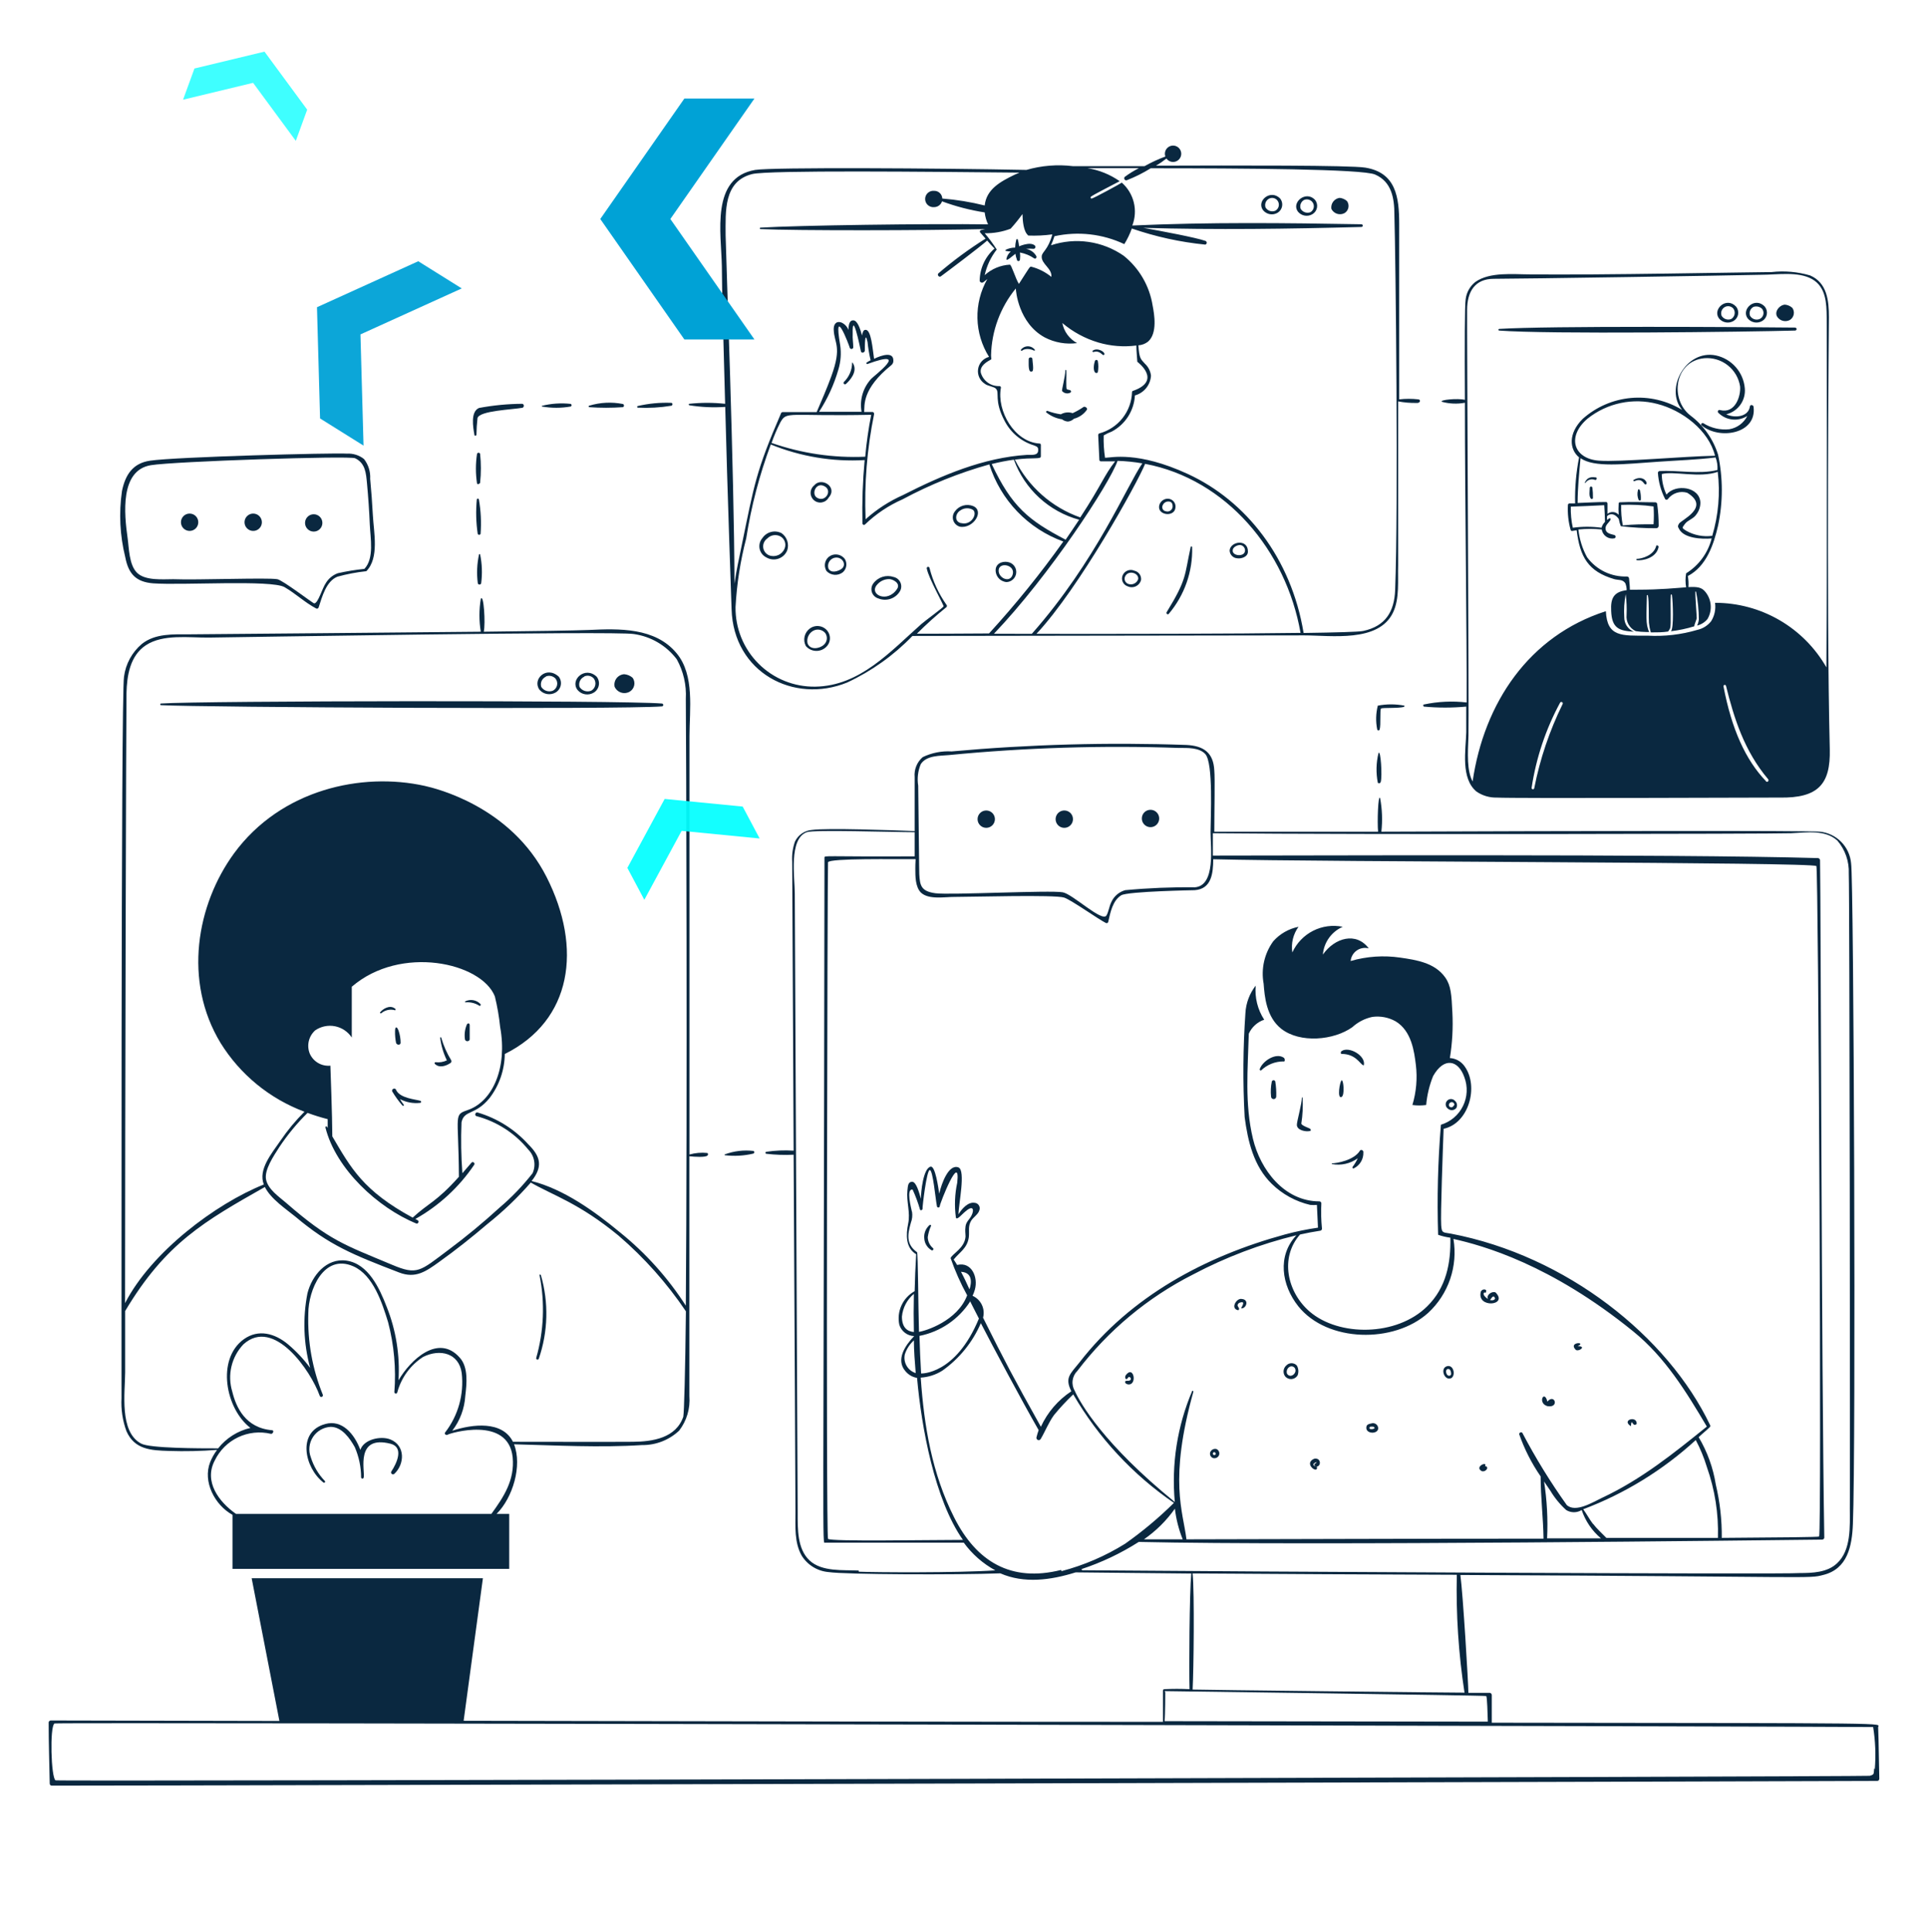
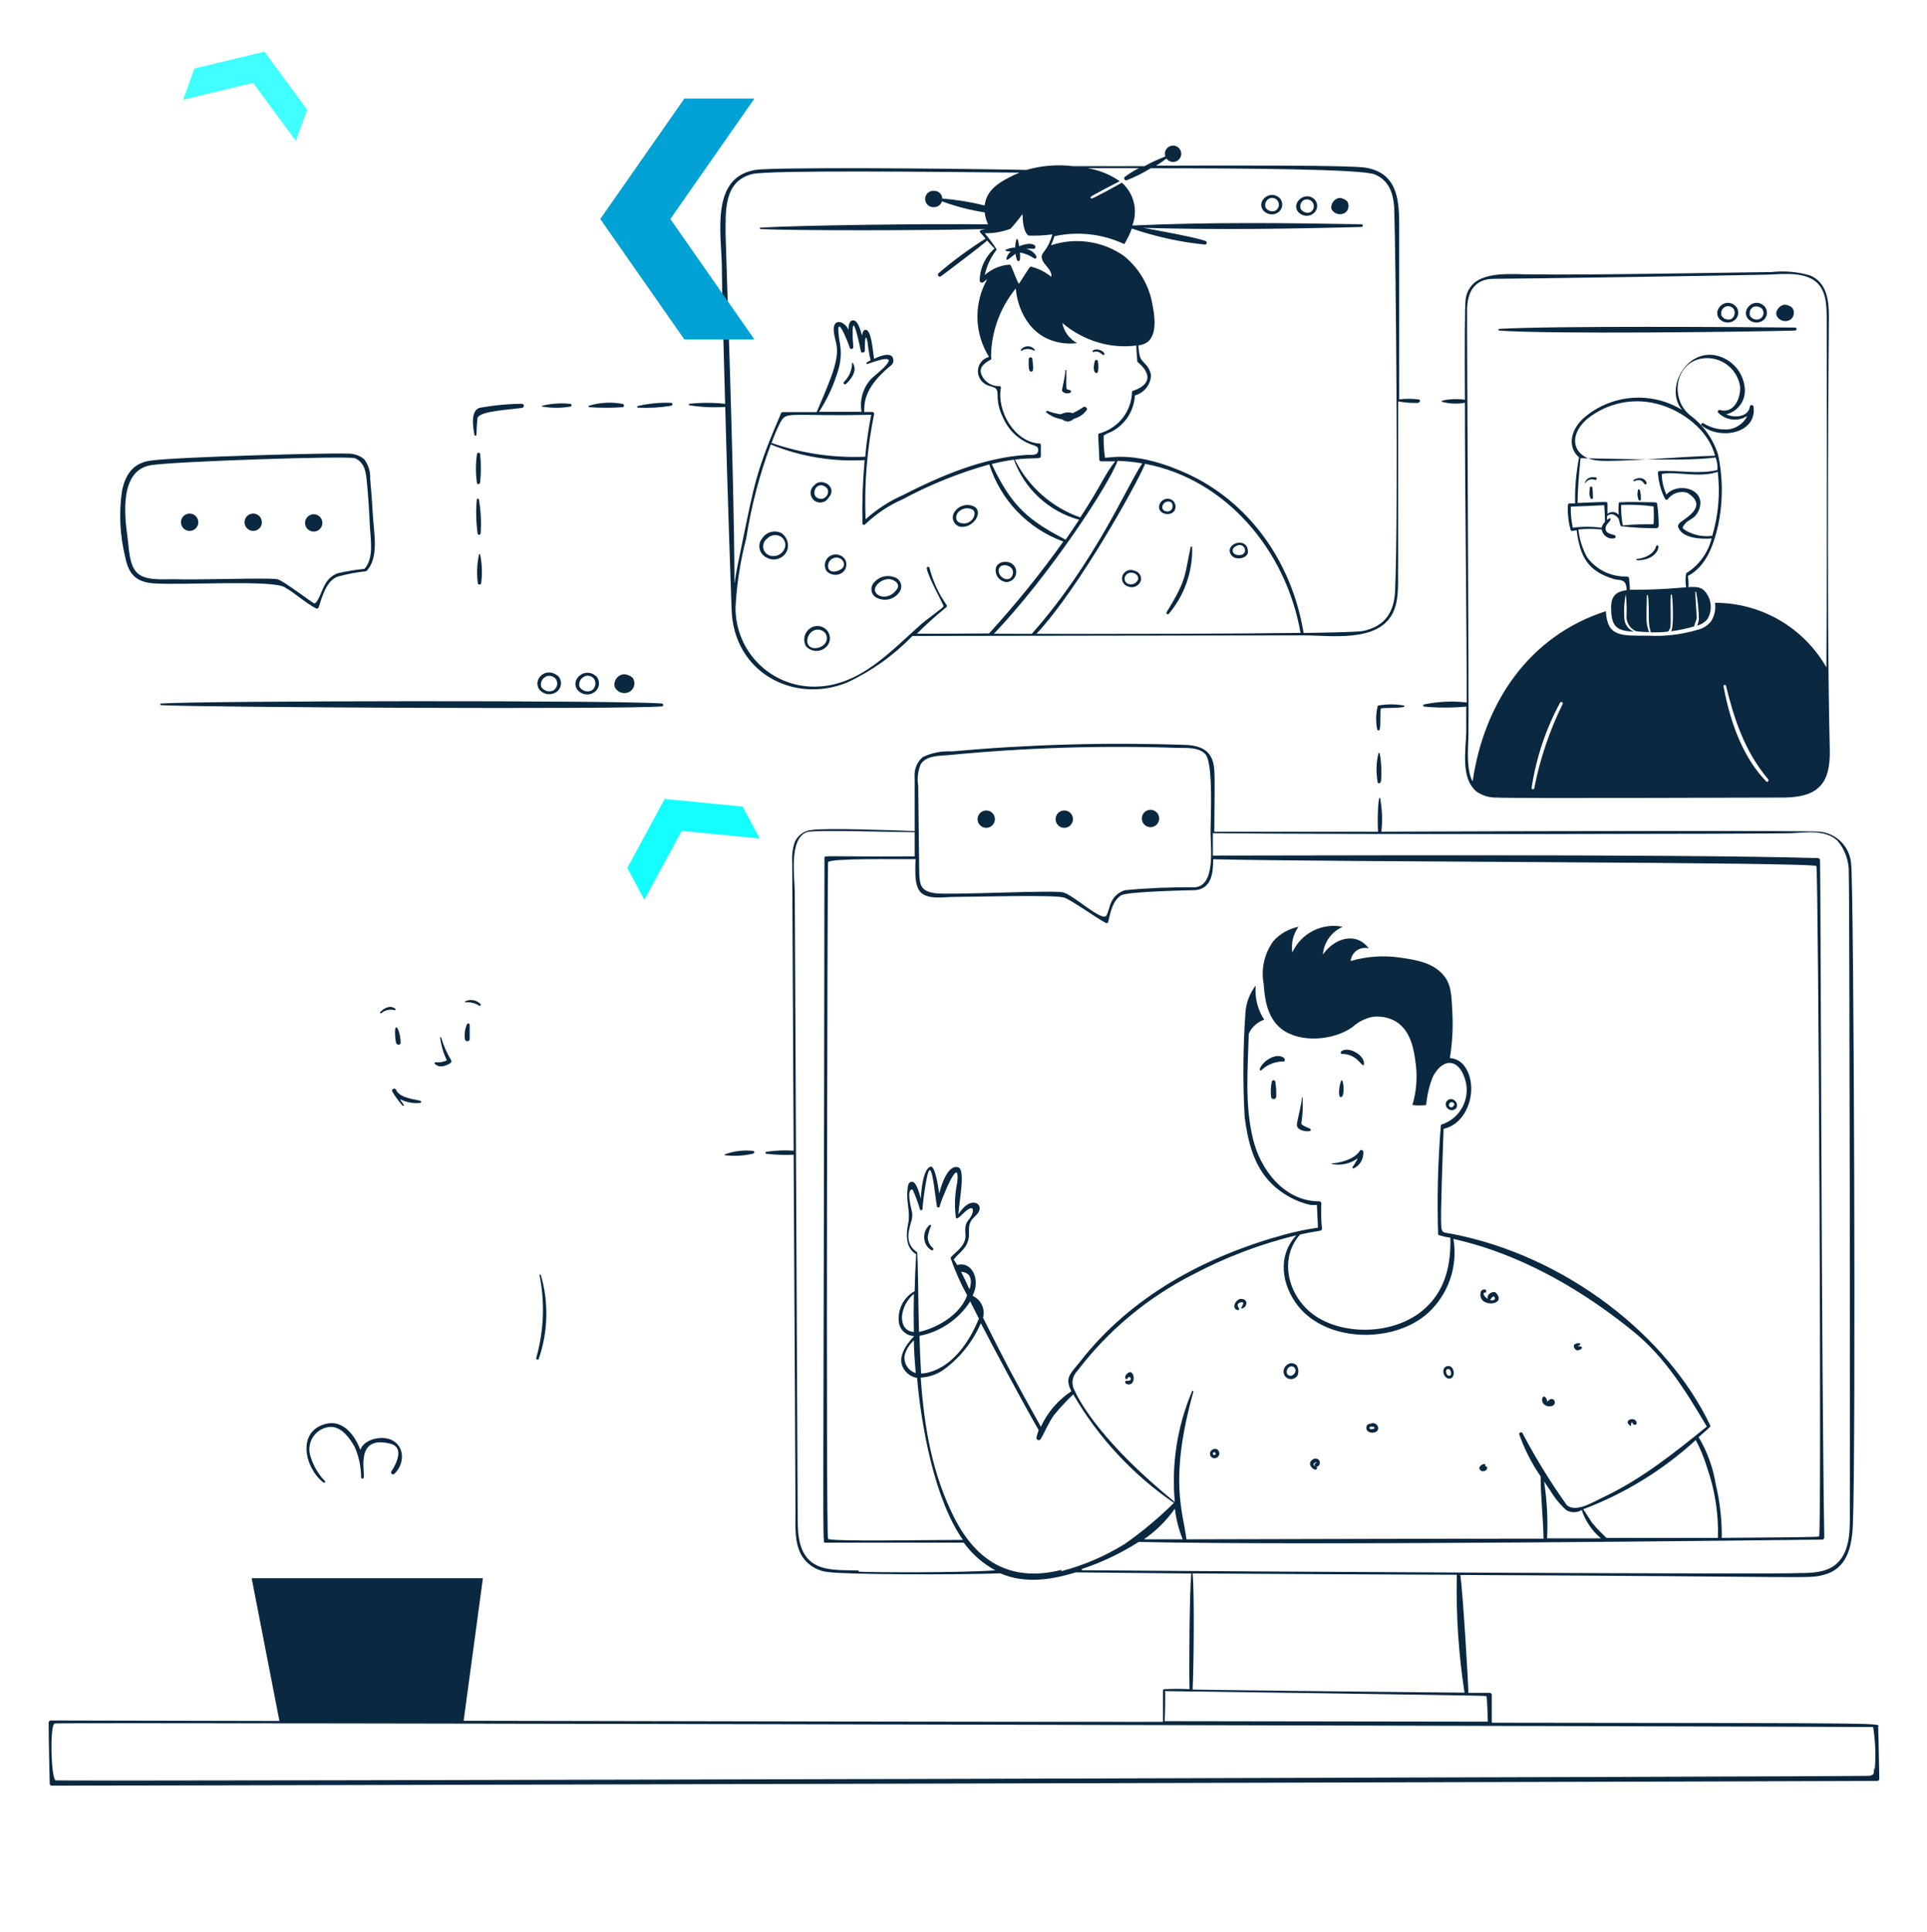
<svg xmlns="http://www.w3.org/2000/svg" width="400" height="401" viewBox="0 0 400 401" fill="none">
  <path d="M39.36 110.185C40.354 110.185 41.16 109.379 41.16 108.385C41.16 107.391 40.354 106.585 39.36 106.585C38.366 106.585 37.56 107.391 37.56 108.385C37.56 109.379 38.366 110.185 39.36 110.185Z" fill="#0A2840" />
  <path d="M52.58 106.585C52.223 106.581 51.873 106.683 51.575 106.879C51.276 107.074 51.042 107.354 50.903 107.682C50.764 108.011 50.725 108.373 50.792 108.724C50.86 109.074 51.029 109.397 51.28 109.651C51.531 109.904 51.852 110.078 52.202 110.149C52.551 110.22 52.914 110.186 53.244 110.05C53.575 109.914 53.857 109.684 54.056 109.387C54.254 109.091 54.36 108.742 54.36 108.385C54.36 107.911 54.173 107.456 53.84 107.119C53.507 106.782 53.054 106.59 52.58 106.585Z" fill="#0A2840" />
  <path d="M65.12 110.325C66.114 110.325 66.92 109.519 66.92 108.525C66.92 107.531 66.114 106.725 65.12 106.725C64.126 106.725 63.32 107.531 63.32 108.525C63.32 109.519 64.126 110.325 65.12 110.325Z" fill="#0A2840" />
  <path d="M77.4 106.965C77.264 104.435 77.077 101.908 76.84 99.385C76.926 97.902 76.471 96.438 75.56 95.265C74.551 94.468 73.284 94.069 72 94.145C69.12 93.945 36.36 94.825 31.16 95.605C27.58 96.125 26.02 98.505 25.32 101.905C24.656 106.479 24.887 111.139 26 115.625C26.66 119.085 28.2 120.785 31.8 121.065C37.8 121.505 56.4 120.285 59.08 121.865C61.36 123.185 63.26 125.025 65.6 126.265C65.647 126.295 65.7 126.314 65.756 126.32C65.811 126.326 65.868 126.319 65.92 126.3C65.972 126.281 66.019 126.249 66.058 126.208C66.096 126.168 66.124 126.119 66.14 126.065C66.86 123.865 67.7 120.625 70.04 119.685C72.006 119.143 74.012 118.762 76.04 118.545C78.76 115.785 77.58 110.445 77.4 106.965ZM75.64 118.065C73.784 118.254 71.94 118.555 70.12 118.965C69.099 119.337 68.232 120.041 67.66 120.965C66.86 122.105 66.04 125.225 65.22 125.225C64.96 125.225 58.7 120.405 57.56 120.205C55.56 119.845 40.92 120.405 35.96 120.205C33.78 120.205 30.2 120.545 28.48 118.905C26.76 117.265 26.78 113.665 26.48 111.605C25.8 106.765 24.84 97.605 31.32 96.545C36.14 95.745 72.6 94.545 73.72 95.105C75.88 96.145 75.98 98.285 76.18 100.325C76.44 103.145 76.64 105.985 76.76 108.845C76.88 111.705 77.72 115.865 75.64 118.065ZM81 298.725C79 297.945 75.5 298.725 74.8 300.905C73.54 297.525 70.98 294.585 67.54 295.525C61.54 297.145 63.26 304.665 67.12 307.665C67.161 307.702 67.214 307.723 67.27 307.722C67.325 307.722 67.378 307.701 67.419 307.663C67.459 307.625 67.484 307.573 67.487 307.518C67.492 307.463 67.475 307.408 67.44 307.365C66.095 305.976 65.095 304.291 64.52 302.445C64.257 301.758 64.16 301.018 64.238 300.286C64.316 299.554 64.566 298.851 64.968 298.234C65.37 297.618 65.912 297.105 66.551 296.739C67.189 296.372 67.905 296.162 68.64 296.125C70.98 296.125 72.64 298.525 73.66 300.365C74.507 302.337 74.95 304.459 74.96 306.605C74.96 306.905 75.44 307.005 75.5 306.605C75.78 305.205 73.72 297.765 81.06 299.625C83.88 300.345 82.4 303.625 81.22 305.405C81.179 305.488 81.168 305.582 81.189 305.672C81.21 305.762 81.261 305.842 81.334 305.899C81.407 305.955 81.497 305.985 81.589 305.982C81.681 305.98 81.77 305.945 81.84 305.885C84 303.905 84.2 299.985 81 298.725Z" fill="#0A2840" />
  <path d="M204.72 171.805C205.714 171.805 206.52 170.999 206.52 170.005C206.52 169.011 205.714 168.205 204.72 168.205C203.726 168.205 202.92 169.011 202.92 170.005C202.92 170.999 203.726 171.805 204.72 171.805Z" fill="#0A2840" />
  <path d="M220.92 168.205C220.564 168.205 220.216 168.311 219.92 168.508C219.624 168.706 219.393 168.987 219.257 169.316C219.121 169.645 219.085 170.007 219.155 170.356C219.224 170.705 219.396 171.026 219.647 171.278C219.899 171.53 220.22 171.701 220.569 171.77C220.918 171.84 221.28 171.804 221.609 171.668C221.938 171.532 222.219 171.301 222.417 171.005C222.615 170.709 222.72 170.361 222.72 170.005C222.723 169.768 222.678 169.533 222.589 169.313C222.499 169.093 222.367 168.894 222.199 168.726C222.031 168.559 221.832 168.426 221.612 168.337C221.393 168.247 221.157 168.202 220.92 168.205ZM238.82 168.065C239.176 168.065 239.524 168.171 239.82 168.368C240.116 168.566 240.347 168.847 240.483 169.176C240.619 169.505 240.655 169.867 240.586 170.216C240.516 170.565 240.345 170.886 240.093 171.138C239.841 171.39 239.52 171.561 239.171 171.63C238.822 171.7 238.46 171.664 238.131 171.528C237.802 171.392 237.521 171.161 237.323 170.865C237.126 170.569 237.02 170.221 237.02 169.865C237.017 169.628 237.062 169.393 237.152 169.173C237.241 168.953 237.374 168.754 237.541 168.586C237.709 168.419 237.909 168.286 238.128 168.197C238.348 168.107 238.583 168.062 238.82 168.065ZM130.74 143.525C130.973 143.381 131.174 143.192 131.33 142.967C131.487 142.743 131.595 142.489 131.65 142.221C131.704 141.953 131.703 141.676 131.646 141.409C131.589 141.141 131.479 140.888 131.32 140.665C130.834 140.239 130.224 139.979 129.58 139.925C129.269 139.942 128.965 140.025 128.689 140.17C128.413 140.315 128.172 140.518 127.982 140.765C127.792 141.012 127.658 141.297 127.588 141.601C127.519 141.905 127.516 142.22 127.58 142.525C127.708 142.811 127.895 143.066 128.129 143.274C128.363 143.482 128.638 143.639 128.936 143.733C129.234 143.828 129.549 143.858 129.86 143.822C130.171 143.786 130.471 143.685 130.74 143.525ZM137.38 146.605C137.46 146.605 137.536 146.573 137.592 146.517C137.649 146.461 137.68 146.385 137.68 146.305C137.68 146.225 137.649 146.149 137.592 146.093C137.536 146.037 137.46 146.005 137.38 146.005C128.82 145.305 42.02 145.425 33.38 146.005C33.345 146.017 33.314 146.04 33.293 146.071C33.271 146.101 33.259 146.138 33.259 146.175C33.259 146.212 33.271 146.249 33.293 146.279C33.314 146.31 33.345 146.333 33.38 146.345C42 146.805 128.82 147.265 137.38 146.605ZM115.32 143.725C115.594 143.567 115.832 143.353 116.018 143.097C116.204 142.841 116.333 142.548 116.397 142.238C116.461 141.928 116.459 141.608 116.391 141.299C116.322 140.99 116.189 140.699 116 140.445C113.4 138.045 110.4 141.025 112 143.165C112.404 143.627 112.955 143.935 113.56 144.037C114.165 144.139 114.787 144.029 115.32 143.725ZM113.32 140.385C113.661 140.249 114.035 140.22 114.392 140.302C114.75 140.384 115.073 140.574 115.32 140.845C115.47 141.038 115.576 141.262 115.63 141.501C115.683 141.74 115.683 141.988 115.63 142.227C115.576 142.466 115.47 142.69 115.32 142.883C115.17 143.077 114.979 143.234 114.76 143.345C114.331 143.511 113.859 143.523 113.422 143.381C112.984 143.239 112.61 142.951 112.36 142.565C112.229 142.158 112.252 141.717 112.425 141.326C112.599 140.935 112.91 140.621 113.3 140.445L113.32 140.385ZM123.28 143.725C123.547 143.559 123.775 143.338 123.951 143.078C124.127 142.818 124.246 142.524 124.301 142.214C124.356 141.905 124.345 141.588 124.269 141.283C124.193 140.978 124.054 140.693 123.86 140.445C121.5 138.185 118.28 141.025 119.86 143.165C120.264 143.659 120.835 143.988 121.464 144.091C122.094 144.194 122.74 144.064 123.28 143.725ZM121.28 140.385C121.617 140.23 121.997 140.191 122.359 140.274C122.72 140.357 123.044 140.558 123.28 140.845C123.421 141.042 123.518 141.266 123.566 141.503C123.614 141.74 123.611 141.984 123.558 142.22C123.506 142.456 123.404 142.678 123.259 142.872C123.115 143.066 122.931 143.227 122.72 143.345C122.289 143.516 121.812 143.531 121.37 143.389C120.929 143.247 120.55 142.956 120.3 142.565C120.175 142.155 120.203 141.714 120.38 141.324C120.556 140.933 120.869 140.621 121.26 140.445L121.28 140.385ZM192.58 256.765C192.693 255.957 192.923 255.168 193.26 254.425C193.272 254.389 193.272 254.349 193.261 254.312C193.249 254.276 193.225 254.244 193.194 254.222C193.163 254.199 193.125 254.188 193.086 254.188C193.048 254.189 193.011 254.202 192.98 254.225C192.576 254.567 192.262 255.003 192.067 255.495C191.872 255.987 191.801 256.519 191.86 257.045C191.894 257.54 192.048 258.02 192.309 258.442C192.571 258.863 192.932 259.215 193.36 259.465C193.62 259.625 193.88 259.265 193.68 259.045C193.344 258.766 193.071 258.418 192.882 258.025C192.692 257.632 192.589 257.202 192.58 256.765ZM234.12 287.305C236.12 287.605 235.38 283.305 233.76 285.305C233.28 285.865 233.76 286.625 234.12 285.965C234.48 285.305 235.32 286.545 234.12 286.565C233.26 286.445 233.42 287.185 234.12 287.305ZM257.76 269.585C256.7 269.325 255.3 271.585 257.02 271.925C257.7 271.425 256.28 271.085 257.24 270.385C258.34 269.985 258.18 270.525 257.62 271.525C258.64 271.685 259.42 269.705 257.76 269.585ZM269.2 283.405C269.06 283.25 268.888 283.127 268.697 283.042C268.506 282.958 268.299 282.914 268.09 282.914C267.881 282.914 267.674 282.958 267.483 283.042C267.292 283.127 267.121 283.25 266.98 283.405C266.67 283.689 266.478 284.078 266.441 284.496C266.404 284.915 266.525 285.332 266.78 285.665C266.944 285.853 267.15 286 267.381 286.094C267.612 286.189 267.862 286.228 268.11 286.208C268.359 286.189 268.6 286.112 268.813 285.982C269.027 285.853 269.207 285.676 269.34 285.465C269.472 285.133 269.527 284.776 269.503 284.419C269.479 284.063 269.375 283.716 269.2 283.405ZM268.76 284.965C268.676 285.111 268.56 285.237 268.422 285.333C268.284 285.43 268.126 285.495 267.96 285.525C267.791 285.54 267.62 285.502 267.474 285.416C267.327 285.33 267.21 285.2 267.14 285.045C267.069 284.805 267.076 284.548 267.158 284.311C267.241 284.074 267.395 283.869 267.6 283.725C267.695 283.654 267.805 283.604 267.922 283.579C268.038 283.555 268.159 283.556 268.275 283.582C268.391 283.609 268.5 283.661 268.594 283.734C268.688 283.807 268.765 283.899 268.82 284.005C268.895 284.156 268.93 284.325 268.919 284.493C268.909 284.662 268.854 284.824 268.76 284.965ZM252.5 300.725C252.235 300.66 251.955 300.695 251.715 300.825C251.475 300.954 251.291 301.168 251.2 301.425C251.131 301.664 251.156 301.92 251.272 302.14C251.388 302.36 251.584 302.527 251.82 302.605C252.062 302.668 252.318 302.642 252.542 302.532C252.766 302.422 252.943 302.235 253.04 302.005C253.134 301.763 253.129 301.495 253.029 301.256C252.928 301.017 252.738 300.827 252.5 300.725ZM252.24 301.925C252.176 301.973 252.096 301.993 252.018 301.982C251.939 301.971 251.868 301.929 251.82 301.865C251.772 301.801 251.752 301.721 251.763 301.643C251.774 301.564 251.816 301.493 251.88 301.445C252.1 301.165 252.6 301.745 252.24 301.925ZM272.78 302.745C270.4 303.785 273.8 306.145 273.34 304.345C274.28 304.305 274.24 302.445 272.78 302.745ZM273.06 303.725C272.9 303.725 272.58 304.105 273.2 304.345C271.58 303.925 274 303.025 273.06 303.725ZM284.88 295.365C283.88 295.545 283.68 295.725 283.62 296.205C283.46 297.605 285.96 297.705 286.08 296.485C286.087 296.329 286.06 296.174 286.001 296.029C285.942 295.885 285.852 295.755 285.738 295.649C285.624 295.542 285.488 295.462 285.34 295.413C285.192 295.364 285.035 295.348 284.88 295.365ZM284.26 296.365C284.26 296.085 284.46 296.105 284.64 296.085C285.16 296.085 285.22 296.085 285.32 296.325C285.42 296.565 284.42 296.745 284.26 296.445V296.365ZM300.28 283.565C298.88 284.045 299.86 286.665 301.26 286.005C301.48 285.905 301.62 285.585 301.68 285.465C302 284.445 301.34 283.185 300.28 283.565ZM301.02 285.465C300.26 285.845 299.78 284.205 300.58 284.105C300.96 284.105 301.14 284.465 301.18 284.785C301.22 285.105 301.28 285.325 301.02 285.465ZM310.44 268.225C309.68 267.885 308.44 268.785 308.88 269.605C308.32 269.245 307.58 268.525 308.18 268.205C308.194 268.23 308.214 268.251 308.239 268.265C308.263 268.28 308.292 268.288 308.32 268.288C308.349 268.288 308.377 268.28 308.401 268.265C308.426 268.251 308.446 268.23 308.46 268.205V268.085C308.76 267.545 307.68 267.345 307.38 268.085C306.48 271.585 313.18 270.985 310.44 268.225ZM310.34 269.485C310.2 269.905 309.64 269.905 309.28 269.805C309.48 269.665 310 268.445 310.34 269.485ZM308.26 304.325C308.26 304.325 308.36 304.325 308.26 304.325C308.86 303.125 305.92 304.425 307.6 305.325C307.764 305.368 307.937 305.364 308.1 305.315C308.262 305.265 308.408 305.172 308.52 305.045C308.92 304.665 308.62 304.205 308.26 304.325ZM321.2 291.825C323.76 292.265 322.7 289.105 321.2 290.885C320.56 288.285 319.08 291.205 321.2 291.825ZM327.1 280.145C327.74 280.585 329.42 279.345 327.48 279.385C329.5 278.445 325.4 278.445 327.1 280.145ZM338.54 295.985C338.7 293.985 338.86 296.405 339.74 295.505C339.82 293.705 336.46 294.705 338.54 295.985ZM369.14 66.025C369.443 66.343 369.842 66.553 370.276 66.621C370.71 66.69 371.154 66.614 371.54 66.405C371.745 66.278 371.921 66.11 372.058 65.912C372.195 65.714 372.289 65.49 372.336 65.253C372.383 65.017 372.381 64.774 372.33 64.538C372.279 64.303 372.181 64.081 372.04 63.885C371.616 63.51 371.084 63.279 370.52 63.225C369.36 63.265 368 64.905 369.14 66.025ZM372.62 67.985C362.38 67.865 321.34 67.605 311.16 68.265C311.125 68.277 311.094 68.3 311.073 68.331C311.051 68.361 311.039 68.398 311.039 68.435C311.039 68.472 311.051 68.509 311.073 68.539C311.094 68.57 311.125 68.593 311.16 68.605C321.32 69.385 362.4 68.885 372.62 68.605C372.702 68.605 372.781 68.572 372.839 68.514C372.897 68.456 372.93 68.377 372.93 68.295C372.93 68.213 372.897 68.134 372.839 68.076C372.781 68.018 372.702 67.985 372.62 67.985ZM359.86 66.605C360.103 66.457 360.312 66.259 360.472 66.024C360.632 65.789 360.741 65.523 360.79 65.243C360.839 64.963 360.828 64.675 360.757 64.4C360.687 64.124 360.558 63.867 360.38 63.645C358.38 61.485 355.4 64.165 356.82 66.085C357.18 66.522 357.685 66.815 358.243 66.91C358.802 67.006 359.375 66.897 359.86 66.605ZM358.1 63.685C358.388 63.546 358.714 63.507 359.026 63.576C359.338 63.645 359.618 63.817 359.82 64.065C359.937 64.234 360.018 64.424 360.058 64.626C360.098 64.827 360.097 65.034 360.054 65.235C360.011 65.435 359.927 65.625 359.808 65.792C359.688 65.959 359.536 66.099 359.36 66.205C359.001 66.35 358.601 66.361 358.234 66.236C357.867 66.111 357.557 65.859 357.36 65.525C357.234 65.181 357.24 64.803 357.376 64.463C357.513 64.123 357.771 63.846 358.1 63.685ZM365.82 66.605C366.063 66.457 366.272 66.259 366.432 66.024C366.592 65.789 366.701 65.523 366.75 65.243C366.799 64.963 366.788 64.675 366.717 64.4C366.647 64.124 366.518 63.867 366.34 63.645C364.34 61.485 361.34 64.165 362.78 66.085C363.14 66.522 363.645 66.815 364.203 66.91C364.762 67.006 365.335 66.897 365.82 66.605ZM364 63.685C364.298 63.588 364.616 63.572 364.922 63.639C365.228 63.706 365.51 63.853 365.74 64.065C365.876 64.228 365.973 64.419 366.024 64.626C366.074 64.832 366.076 65.047 366.029 65.254C365.983 65.461 365.889 65.654 365.756 65.819C365.622 65.984 365.453 66.116 365.26 66.205C364.901 66.354 364.5 66.367 364.132 66.242C363.764 66.117 363.454 65.862 363.26 65.525C363.138 65.181 363.146 64.804 363.283 64.465C363.419 64.127 363.674 63.849 364 63.685ZM279.1 44.225C279.304 44.1 279.48 43.934 279.617 43.737C279.753 43.541 279.848 43.319 279.895 43.084C279.942 42.849 279.94 42.608 279.889 42.374C279.838 42.14 279.74 41.919 279.6 41.725C279.176 41.35 278.644 41.119 278.08 41.065C277.816 41.099 277.562 41.186 277.332 41.32C277.102 41.453 276.902 41.632 276.741 41.844C276.581 42.056 276.465 42.298 276.4 42.556C276.334 42.814 276.321 43.082 276.36 43.345C276.479 43.586 276.644 43.801 276.848 43.976C277.051 44.152 277.288 44.285 277.543 44.367C277.799 44.449 278.069 44.479 278.336 44.454C278.604 44.43 278.863 44.352 279.1 44.225ZM265.22 44.145C265.462 43.995 265.668 43.796 265.827 43.56C265.985 43.325 266.092 43.058 266.139 42.778C266.186 42.498 266.173 42.211 266.101 41.936C266.029 41.662 265.899 41.406 265.72 41.185C263.72 39.185 260.74 41.705 262.18 43.625C262.54 44.062 263.045 44.355 263.603 44.45C264.161 44.546 264.735 44.438 265.22 44.145ZM263.44 41.225C263.727 41.082 264.054 41.041 264.367 41.111C264.68 41.18 264.96 41.354 265.16 41.605C265.29 41.769 265.381 41.96 265.429 42.164C265.476 42.367 265.478 42.579 265.434 42.783C265.39 42.988 265.301 43.18 265.175 43.346C265.048 43.513 264.886 43.649 264.7 43.745C264.34 43.886 263.942 43.894 263.576 43.77C263.21 43.645 262.9 43.396 262.7 43.065C262.578 42.721 262.586 42.344 262.723 42.005C262.859 41.667 263.114 41.389 263.44 41.225ZM272.44 44.445C272.686 44.297 272.898 44.099 273.06 43.862C273.222 43.625 273.332 43.357 273.381 43.074C273.431 42.791 273.419 42.501 273.346 42.224C273.273 41.946 273.142 41.687 272.96 41.465C271.08 39.465 267.98 42.005 269.42 43.925C269.777 44.36 270.278 44.653 270.833 44.748C271.388 44.844 271.958 44.736 272.44 44.445ZM270.68 41.505C270.972 41.378 271.297 41.348 271.606 41.42C271.916 41.492 272.194 41.662 272.4 41.905C272.532 42.065 272.627 42.252 272.679 42.453C272.731 42.654 272.738 42.864 272.7 43.068C272.661 43.272 272.579 43.466 272.458 43.634C272.337 43.803 272.181 43.943 272 44.045C271.639 44.178 271.244 44.182 270.88 44.059C270.516 43.935 270.205 43.69 270 43.365C269.872 43.025 269.871 42.65 269.996 42.309C270.12 41.968 270.363 41.683 270.68 41.505ZM99.66 100.185C99.874 98.191 99.874 96.179 99.66 94.185C99.636 94.119 99.593 94.062 99.536 94.022C99.478 93.982 99.41 93.96 99.34 93.96C99.27 93.96 99.202 93.982 99.144 94.022C99.087 94.062 99.044 94.119 99.02 94.185C98.71 96.227 98.71 98.303 99.02 100.345C99.12 100.585 99.58 100.445 99.66 100.185ZM99.16 110.785C99.183 110.846 99.224 110.899 99.277 110.936C99.331 110.974 99.395 110.994 99.46 110.994C99.525 110.994 99.589 110.974 99.643 110.936C99.696 110.899 99.737 110.846 99.76 110.785C99.939 108.393 99.818 105.987 99.4 103.625C99.386 103.58 99.358 103.541 99.32 103.513C99.283 103.486 99.237 103.471 99.19 103.471C99.143 103.471 99.098 103.486 99.06 103.513C99.022 103.541 98.994 103.58 98.98 103.625C98.749 106.01 98.81 108.415 99.16 110.785ZM99.88 121.045C100.143 119.047 100.069 117.019 99.66 115.045C99.647 115.028 99.63 115.015 99.611 115.006C99.592 114.996 99.571 114.992 99.55 114.992C99.529 114.992 99.508 114.996 99.489 115.006C99.47 115.015 99.453 115.028 99.44 115.045C99.008 117.015 98.92 119.045 99.18 121.045C99.199 121.124 99.244 121.194 99.307 121.244C99.371 121.294 99.449 121.321 99.53 121.321C99.611 121.321 99.689 121.294 99.753 121.244C99.816 121.194 99.861 121.124 99.88 121.045ZM118.48 83.825C116.472 83.601 114.44 83.736 112.48 84.225V84.365C114.465 84.716 116.495 84.716 118.48 84.365C118.531 84.341 118.574 84.302 118.604 84.254C118.633 84.207 118.649 84.151 118.649 84.095C118.649 84.039 118.633 83.984 118.604 83.936C118.574 83.888 118.531 83.85 118.48 83.825ZM129.3 83.845C126.987 83.387 124.597 83.504 122.34 84.185C122.298 84.185 122.257 84.202 122.227 84.232C122.197 84.262 122.18 84.303 122.18 84.345C122.18 84.388 122.197 84.428 122.227 84.458C122.257 84.488 122.298 84.505 122.34 84.505C124.644 84.666 126.956 84.666 129.26 84.505C129.62 84.445 129.58 83.925 129.3 83.845ZM139.36 83.605C137.014 83.512 134.667 83.734 132.38 84.265C132.24 84.265 132.2 84.565 132.38 84.605C134.714 84.721 137.054 84.587 139.36 84.205C139.64 84.145 139.68 83.645 139.36 83.605ZM108.36 83.805C105.367 83.827 102.382 84.115 99.44 84.665C97.62 85.445 98.2 88.665 98.48 90.265C98.48 90.525 98.86 90.425 98.9 90.265C98.913 89.095 98.987 87.927 99.12 86.765C99.52 85.225 106.44 85.005 108.46 84.625C108.9 84.445 108.78 83.805 108.36 83.805ZM286.6 162.305C286.96 161.185 286.6 155.405 286.14 156.305C285.651 158.318 285.603 160.412 286 162.445C286.043 162.489 286.097 162.522 286.157 162.539C286.216 162.557 286.279 162.558 286.34 162.544C286.4 162.53 286.456 162.501 286.501 162.459C286.547 162.417 286.581 162.364 286.6 162.305ZM291.52 146.445C289.697 146.095 287.823 146.095 286 146.445C285.586 148.068 285.545 149.764 285.88 151.405C285.896 151.459 285.928 151.507 285.974 151.541C286.019 151.575 286.074 151.594 286.13 151.594C286.187 151.594 286.242 151.575 286.287 151.541C286.332 151.507 286.365 151.459 286.38 151.405C286.68 150.485 286.38 147.265 286.68 147.045C286.98 146.825 290.48 147.045 291.44 146.685C291.482 146.664 291.514 146.626 291.529 146.581C291.544 146.537 291.541 146.488 291.52 146.445ZM156.42 238.865C154.391 238.627 152.335 238.873 150.42 239.585V239.745C152.39 239.987 154.388 239.879 156.32 239.425C156.382 239.416 156.44 239.387 156.485 239.344C156.53 239.3 156.56 239.243 156.572 239.181C156.583 239.119 156.574 239.055 156.547 238.999C156.52 238.942 156.475 238.895 156.42 238.865ZM264 224.445C263.787 225.471 263.733 226.523 263.84 227.565C263.84 227.708 263.897 227.846 263.998 227.947C264.1 228.048 264.237 228.105 264.38 228.105C264.523 228.105 264.661 228.048 264.762 227.947C264.863 227.846 264.92 227.708 264.92 227.565C264.953 226.521 264.886 225.476 264.72 224.445C264.695 224.37 264.646 224.304 264.582 224.258C264.517 224.212 264.44 224.187 264.36 224.187C264.281 224.187 264.203 224.212 264.139 224.258C264.074 224.304 264.026 224.37 264 224.445ZM278.5 227.645C279.16 227.265 278.88 224.065 278.5 224.205C278.12 224.345 277.48 228.205 278.5 227.645ZM266.5 219.525C264.84 218.365 262 220.245 261.48 221.925C261.48 222.065 261.64 222.245 261.78 222.145C263.023 220.953 264.678 220.286 266.4 220.285C266.78 220.445 266.76 219.725 266.5 219.525ZM278.48 218.145C278.24 218.305 278.28 218.745 278.48 218.725C281.38 218.725 282.24 220.725 282.94 221.065C282.962 221.085 282.991 221.096 283.02 221.096C283.05 221.096 283.078 221.085 283.1 221.065C283.56 219.105 280 217.065 278.48 218.145ZM302 228.445C301.895 228.331 301.766 228.24 301.624 228.179C301.481 228.118 301.326 228.088 301.171 228.09C301.015 228.093 300.862 228.129 300.722 228.195C300.581 228.262 300.456 228.357 300.355 228.475C300.254 228.593 300.179 228.732 300.135 228.881C300.092 229.03 300.08 229.187 300.101 229.341C300.123 229.495 300.176 229.642 300.259 229.774C300.341 229.906 300.451 230.019 300.58 230.105C300.702 230.21 300.844 230.29 300.998 230.339C301.152 230.388 301.314 230.405 301.474 230.39C301.635 230.375 301.791 230.328 301.932 230.252C302.074 230.175 302.199 230.071 302.3 229.945C302.432 229.699 302.475 229.415 302.42 229.141C302.365 228.867 302.217 228.621 302 228.445ZM301.72 229.485C301.691 229.563 301.642 229.633 301.579 229.687C301.516 229.742 301.441 229.78 301.359 229.798C301.278 229.816 301.193 229.813 301.113 229.79C301.033 229.767 300.959 229.724 300.9 229.665C300.42 229.185 301.2 228.385 301.72 228.885C301.88 229.065 302 229.225 301.74 229.525L301.72 229.485Z" fill="#0A2840" />
  <path d="M389.86 358.445C389.86 357.565 395.86 357.625 309.66 357.525V351.765C309.655 351.65 309.607 351.541 309.526 351.459C309.444 351.378 309.335 351.33 309.22 351.325H304.8C304.8 349.465 303.68 330.805 303.14 326.865C377.54 327.185 375.28 327.685 378.44 326.865C383.52 325.625 384.44 320.865 384.62 316.265C385.26 300.785 384.82 182.265 384.24 179.125C384.086 177.455 383.354 175.89 382.172 174.701C380.989 173.511 379.429 172.77 377.76 172.605C375.42 172.365 326.16 172.445 286.74 172.605C286.999 170.285 286.912 167.939 286.48 165.645C286.06 164.665 285.86 170.745 286.06 172.605H252.06C252.06 168.285 252.22 161.605 252.06 159.905C251.88 156.185 249.84 154.785 246.28 154.605C230.021 154.032 213.743 154.48 197.54 155.945C195.472 155.824 193.408 156.23 191.54 157.125C190.949 157.63 190.488 158.27 190.196 158.991C189.904 159.711 189.789 160.491 189.86 161.265V172.485C185.42 172.305 171.62 171.805 168.54 172.245C167.794 172.301 167.076 172.552 166.459 172.973C165.841 173.395 165.345 173.971 165.02 174.645C164.549 175.979 164.351 177.393 164.44 178.805C164.44 179.805 164.58 208.245 164.74 238.805C162.83 238.68 160.913 238.761 159.02 239.045C158.982 239.063 158.949 239.091 158.927 239.126C158.904 239.162 158.892 239.203 158.892 239.245C158.892 239.287 158.904 239.328 158.927 239.364C158.949 239.399 158.982 239.428 159.02 239.445C160.918 239.675 162.831 239.742 164.74 239.645C164.92 274.485 165.14 311.745 165.12 313.765C165.12 316.765 164.86 320.145 166.42 322.865C167.021 323.827 167.838 324.636 168.807 325.226C169.776 325.817 170.869 326.172 172 326.265C175.48 326.785 198.58 326.865 207.64 326.525C212.6 328.685 218.1 327.945 223.28 326.325L247.28 326.565C246.9 330.565 246.8 346.565 246.92 350.565C245.168 350.475 243.412 350.475 241.66 350.565C241.589 350.57 241.523 350.602 241.475 350.654C241.427 350.706 241.4 350.774 241.4 350.845V357.345C203.4 357.345 155.92 357.245 96.24 357.125L100.24 327.545H52.24L58 357.165L10.52 357.065C10.407 357.07 10.3 357.119 10.222 357.201C10.144 357.283 10.1 357.392 10.1 357.505C10.1 361.705 10.24 365.945 10.32 370.145C10.317 370.202 10.326 370.259 10.346 370.312C10.366 370.365 10.396 370.414 10.436 370.455C10.475 370.496 10.522 370.529 10.575 370.551C10.627 370.574 10.683 370.585 10.74 370.585C46.94 370.585 381.46 369.665 389.68 369.605C389.79 369.6 389.894 369.554 389.972 369.477C390.049 369.399 390.095 369.295 390.1 369.185C390 365.545 390 362.105 389.86 358.445ZM303.86 351.285C299.98 351.285 249.66 350.725 247.56 350.645C247.78 346.645 247.96 330.505 247.56 326.545C265.84 326.685 284.12 326.745 302.4 326.825C302.219 335.016 302.754 343.207 304 351.305L303.86 351.285ZM191.14 158.565C192.36 156.725 195.14 156.885 196.98 156.705C212.85 155.163 228.805 154.668 244.74 155.225C246.46 155.225 248.9 155.105 250.18 156.485C251.9 158.325 251.28 169.765 251.28 172.745C251.28 175.725 252.38 183.805 248.04 184.145C243.206 184.092 238.373 184.292 233.56 184.745C232.927 184.921 232.341 185.234 231.843 185.663C231.345 186.092 230.948 186.625 230.68 187.225C230.26 188.045 230.12 189.225 229.68 189.985C228.82 191.485 222.68 185.565 220.6 185.185C218.1 184.705 197.18 185.785 194.2 185.385C191.22 184.985 190.94 183.825 190.82 181.385C190.82 180.665 190.82 183.785 190.6 163.065C190.353 161.544 190.54 159.984 191.14 158.565ZM190 180.325C190 181.905 190 184.025 191.14 185.225C192.76 186.785 196.14 186.125 198.12 186.145C201.72 186.145 219 185.645 220.9 186.285C222.42 186.805 227.94 190.745 229.54 191.545C229.585 191.572 229.635 191.587 229.687 191.591C229.739 191.595 229.791 191.587 229.839 191.568C229.888 191.549 229.931 191.519 229.966 191.48C230 191.441 230.026 191.395 230.04 191.345C230.46 189.465 230.94 186.905 232.74 185.805C234.08 184.985 247.94 184.745 248 184.745C251.46 184.485 251.82 181.325 251.84 178.325C275.66 178.925 376.62 178.905 377.04 179.745C377.46 180.585 378.16 318.485 377.6 318.885C377.46 319.005 369.6 319.085 357.4 319.165C357.437 315.442 357.021 311.728 356.16 308.105C355.609 304.629 354.401 301.289 352.6 298.265C353.32 297.565 354.14 296.945 354.82 296.265C354.906 296.218 354.971 296.14 355 296.047C355.03 295.954 355.023 295.853 354.98 295.765C346.2 277.385 325.2 260.605 301.16 256.025C299.6 255.725 299.26 256.025 299.16 254.265C299 252.065 299.5 238.665 299.66 234.265C304.9 233.165 307.02 225.465 304.02 221.305C303.674 220.805 303.219 220.39 302.689 220.091C302.159 219.793 301.567 219.62 300.96 219.585C301.469 216.459 301.643 213.288 301.48 210.125C301.3 206.445 301.2 204.565 300 202.865C297.84 199.805 294 199.225 290.68 198.745C287.23 198.236 283.71 198.474 280.36 199.445C280.401 199.011 280.535 198.59 280.755 198.213C280.975 197.836 281.274 197.512 281.632 197.262C281.99 197.013 282.398 196.845 282.828 196.769C283.257 196.694 283.699 196.713 284.12 196.825C281.52 193.345 277.06 194.605 274.6 198.105C274.702 196.862 275.139 195.67 275.865 194.656C276.59 193.642 277.577 192.843 278.72 192.345C276.632 191.918 274.46 192.211 272.56 193.177C270.661 194.144 269.145 195.726 268.26 197.665C267.968 195.792 268.428 193.88 269.54 192.345C267.514 192.749 265.674 193.802 264.3 195.345C263.388 196.6 262.741 198.027 262.397 199.54C262.054 201.053 262.021 202.619 262.3 204.145C262.5 206.765 262.84 211.065 265.98 213.525C269.86 216.545 276.84 215.925 280.7 213.185C281.871 212.114 283.307 211.375 284.86 211.045C286.531 210.816 288.23 211.139 289.7 211.965C293.02 213.965 293.56 218.245 293.9 221.005C294.236 223.798 293.991 226.631 293.18 229.325C294.129 229.455 295.091 229.455 296.04 229.325C296.221 227.265 296.707 225.243 297.48 223.325C299.74 219.325 302.7 219.965 303.96 223.545C304.328 224.51 304.493 225.541 304.445 226.573C304.397 227.605 304.137 228.616 303.681 229.543C303.225 230.47 302.583 231.293 301.795 231.961C301.007 232.629 300.089 233.127 299.1 233.425C298.472 241.021 298.278 248.647 298.52 256.265C299.344 256.553 300.195 256.754 301.06 256.865C301.18 262.145 300.2 267.225 296.26 271.105C289.92 277.385 277.9 277.405 271.86 272.205C267.2 268.205 265.6 261.025 269.86 256.205C271.28 255.885 272.7 255.625 274.12 255.405C274.223 255.369 274.309 255.295 274.36 255.199C274.412 255.103 274.426 254.991 274.4 254.885C274.23 253.177 274.19 251.459 274.28 249.745C274.28 249.634 274.236 249.527 274.157 249.448C274.078 249.369 273.971 249.325 273.86 249.325C266.6 249.325 261.62 242.785 260.08 236.325C258.34 229.045 259.02 221.865 259.22 214.525C259.525 213.848 259.967 213.24 260.518 212.741C261.068 212.242 261.716 211.862 262.42 211.625C261.054 209.53 260.434 207.036 260.66 204.545C259.381 206.182 258.634 208.171 258.52 210.245C258.02 217.428 257.967 224.635 258.36 231.825C259.02 236.865 260.24 242.025 263.98 245.685C266.195 247.851 268.962 249.366 271.98 250.065C272.439 250.101 272.901 250.101 273.36 250.065C273.36 250.065 273.56 254.625 273.58 254.785C271.26 255.117 268.962 255.591 266.7 256.205C250.2 260.705 234.7 269.025 224.08 282.745C222.08 285.225 221 285.925 222.38 288.745C219.626 290.558 217.436 293.108 216.06 296.105C210.22 285.645 208.68 282.725 204.06 273.465C204.296 272.573 204.206 271.625 203.807 270.793C203.407 269.961 202.724 269.299 201.88 268.925C202.078 268.514 202.239 268.085 202.36 267.645C203.08 265.065 201.68 261.785 198.68 262.525C198.44 262.145 198.22 261.765 197.96 261.405C199.18 259.865 200.78 259.085 201.1 256.785C201.26 255.545 200.88 254.485 201.6 253.325C202.02 252.645 203.06 252.005 203.28 251.205C203.351 251.036 203.38 250.852 203.365 250.669C203.35 250.486 203.29 250.309 203.192 250.154C203.094 249.999 202.96 249.87 202.801 249.778C202.642 249.686 202.464 249.633 202.28 249.625C200.96 249.425 199.7 250.805 198.96 252.005C198.96 250.005 200.5 242.905 198.96 242.285C196.96 241.505 195.46 245.505 194.96 247.725C194.78 246.505 194.14 241.865 193.16 242.125C191.62 242.505 191.16 247.405 191.16 248.785C190.8 247.565 190.22 245.265 189.34 245.265C188.46 245.265 188.46 246.145 188.36 247.065C188.12 249.425 189 251.625 188.52 253.925C188.04 256.225 187.96 258.985 190.18 260.305C190.02 262.825 189.92 265.385 189.86 267.965C188.652 268.634 187.69 269.673 187.118 270.93C186.545 272.187 186.392 273.594 186.68 274.945C186.887 275.606 187.295 276.187 187.847 276.606C188.399 277.026 189.067 277.263 189.76 277.285C187.92 279.185 185.88 282.185 187.94 284.565C188.552 285.308 189.411 285.805 190.36 285.965C191.28 296.285 194.02 311.245 199.88 319.585C192.58 319.585 172.34 319.965 171.88 319.365C171.42 318.765 171.76 179.365 171.88 178.945C172.24 178.085 185.88 178.345 190.06 178.305C190 179.205 190 179.865 190 180.325ZM320.46 307.385L321.82 309.385C322.709 310.874 323.815 312.222 325.1 313.385C325.584 313.684 326.141 313.843 326.71 313.843C327.279 313.843 327.836 313.684 328.32 313.385C329.09 315.674 330.474 317.708 332.32 319.265H321.14C321.333 315.294 321.119 311.313 320.5 307.385H320.46ZM315.32 297.565C316.408 300.7 317.915 303.674 319.8 306.405C319.8 310.705 320.34 315.005 320.4 319.325C292.6 319.325 261.92 319.445 246.28 319.465C245.58 313.685 242.58 307.225 247.72 288.825C247.72 288.665 247.52 288.545 247.46 288.705C244.377 295.963 243.14 303.872 243.86 311.725C229.1 299.725 224.24 291.205 223.1 288.665C222.712 288.011 222.554 287.246 222.652 286.492C222.75 285.738 223.098 285.038 223.64 284.505C230.028 276.112 238.233 269.275 247.64 264.505C254.429 260.914 261.638 258.18 269.1 256.365C265.1 260.625 266 266.705 269.5 271.105C275.5 278.605 289.34 278.885 296.46 272.465C298.537 270.543 300.104 268.135 301.018 265.457C301.933 262.779 302.167 259.916 301.7 257.125C307.7 258.465 321.84 262.345 339.06 276.345C345.64 281.685 350 288.805 354.3 296.065C347.36 301.665 340.68 307.045 332.52 310.865C330.68 311.725 327.06 314.025 325.22 312.345C321.809 307.568 318.728 302.563 316 297.365C315.951 297.317 315.89 297.283 315.823 297.266C315.756 297.25 315.686 297.253 315.62 297.273C315.554 297.294 315.495 297.332 315.45 297.383C315.404 297.435 315.373 297.497 315.36 297.565H315.32ZM245.46 319.465H237.46C239.957 317.738 242.13 315.585 243.88 313.105C244.137 315.287 244.682 317.426 245.5 319.465H245.46ZM330.64 316.245C329.92 315.285 329.38 314.245 328.64 313.225C337.27 309.97 345.199 305.096 352 298.865C352.945 300.647 353.715 302.515 354.3 304.445C355.973 309.167 356.753 314.158 356.6 319.165H333.44C332.54 318.225 331.52 317.345 330.68 316.245H330.64ZM189.7 276.445C188.3 276.325 187.22 275.485 187.22 273.245C187.392 271.406 188.283 269.71 189.7 268.525C189.64 271.225 189.64 273.885 189.7 276.445ZM189.7 278.065C189.7 280.365 189.9 282.685 190.08 284.965C189.286 284.719 188.613 284.184 188.195 283.465C187.776 282.747 187.643 281.897 187.82 281.085C188.185 279.951 188.848 278.935 189.74 278.145L189.7 278.065ZM189.28 251.425C189.16 250.785 188.02 246.625 189.44 246.885C190.057 248.231 190.572 249.622 190.98 251.045C191.12 251.345 191.56 251.045 191.5 250.825C191.44 250.605 192.34 242.825 193 242.825C193.66 242.825 194.18 248.825 194.48 250.305C194.48 250.385 194.512 250.461 194.568 250.517C194.624 250.573 194.701 250.605 194.78 250.605C194.86 250.605 194.936 250.573 194.992 250.517C195.048 250.461 195.08 250.385 195.08 250.305C195.08 249.785 199.4 238.845 198.7 245.445C198.188 247.824 198.093 250.274 198.42 252.685C198.6 253.365 199.74 251.925 200.42 251.405C202.06 249.965 202.26 251.145 201.64 252.305C201.22 253.125 200.56 253.525 200.42 254.505C200.28 255.485 200.42 255.905 200.42 256.645C200.24 259.045 197.68 260.185 197.32 261.105C198.251 263.769 199.402 266.351 200.76 268.825C198.76 274.165 192.04 276.245 190.76 276.405C190.6 271.045 190.56 260.025 190.36 259.885C188.08 258.245 188.36 256.265 189.08 253.745C189.354 253.032 189.437 252.26 189.32 251.505L189.28 251.425ZM199.48 263.945C202.56 264.105 201.26 267.505 201.24 267.585C200.72 266.445 200.16 265.205 199.52 264.025L199.48 263.945ZM201.34 269.945C201.34 270.065 202.64 272.525 203.2 273.645C198.36 285.365 191.2 285.045 191.2 285.045C191.04 282.445 190.94 279.845 190.86 277.245C193.003 276.822 195.039 275.971 196.846 274.745C198.653 273.518 200.195 271.94 201.38 270.105L201.34 269.945ZM178.24 325.945C175 325.785 170.6 326.245 168.04 323.845C165.48 321.445 165.58 317.325 165.58 313.945C165.58 310.565 164.98 189.405 164.98 185.425C164.98 182.185 163.68 174.065 167.48 172.705C168.96 172.165 185.24 172.705 189.86 172.705V177.725C170.96 177.825 171.14 177.465 171.14 178.005C170.96 325.365 170.64 320.165 171.28 320.165H200.06C201.788 322.539 204.022 324.5 206.6 325.905C198.86 326.445 181.34 326.325 178.28 326.185L178.24 325.945ZM220.24 325.825C209.84 328.425 202.68 324.085 198.06 314.925C193.44 305.765 191.82 295.965 191.12 285.905C192.711 285.809 194.252 285.314 195.6 284.465C199.122 281.976 201.89 278.565 203.6 274.605C206.12 279.485 212.04 290.605 215.6 296.805C215.419 297.303 215.266 297.81 215.14 298.325C215.123 298.431 215.143 298.54 215.195 298.634C215.248 298.727 215.33 298.801 215.429 298.842C215.528 298.884 215.638 298.891 215.742 298.862C215.845 298.834 215.936 298.771 216 298.685C216.98 297.025 217.64 295.265 218.78 293.685C220.022 292.17 221.358 290.734 222.78 289.385C227.989 298.35 235.128 306.043 243.68 311.905C240.541 315.007 237.149 317.844 233.54 320.385C229.456 322.928 225.013 324.843 220.36 326.065L220.24 325.825ZM224.5 325.645C228.679 324.265 232.669 322.37 236.38 320.005C272.48 320.825 366.62 319.645 378.24 319.525C378.353 319.525 378.462 319.482 378.544 319.403C378.626 319.325 378.675 319.218 378.68 319.105C378.08 283.105 377.98 189.445 377.8 178.505C377.787 178.395 377.735 178.293 377.655 178.216C377.575 178.14 377.471 178.093 377.36 178.085C347.58 177.205 264.88 177.585 251.76 177.565V172.925C281.42 173.225 368.48 173.065 371.76 172.925C375.04 172.785 378.9 172.145 381.4 174.465C383.02 176.358 383.864 178.795 383.76 181.285C383.94 184.685 384.06 309.765 383.98 313.065C383.98 316.725 384.3 321.725 381.3 324.465C379.3 326.345 376.22 326.465 373.6 326.465C370.54 326.765 260.14 326.185 224.62 325.885L224.5 325.645ZM241.76 350.965C241.94 350.965 308.22 351.845 308.48 351.985C308.74 352.125 308.76 355.805 308.84 357.305L241.74 357.205C241.88 355.825 241.88 351.265 241.88 351.205L241.76 350.965ZM389.04 366.965C388.88 368.045 389.2 368.245 388.12 368.545C387.56 368.705 11.9 369.745 11.52 369.485C10.6 368.865 10.3 358.405 11.3 357.685C11.7 357.405 388.72 358.345 388.82 358.425C389.289 361.327 389.403 364.275 389.16 367.205L389.04 366.965Z" fill="#0A2840" />
  <path d="M269.2 233.445C269.2 234.585 271.06 234.925 271.9 234.725C272.16 234.725 272.14 234.365 271.9 234.225C271.66 234.085 270.26 233.625 270.12 233.205C270.408 231.407 270.495 229.582 270.38 227.765H270.24C270.26 229.005 269.18 232.765 269.2 233.445ZM282.28 238.825C281.02 240.825 277.52 241.405 276.48 241.445C276.48 241.445 276.38 241.585 276.48 241.585C277.408 241.76 278.362 241.744 279.284 241.538C280.206 241.332 281.075 240.939 281.84 240.385C281.543 241.021 281.181 241.624 280.76 242.185C280.735 242.22 280.723 242.263 280.724 242.306C280.725 242.35 280.74 242.391 280.768 242.425C280.795 242.459 280.832 242.483 280.874 242.494C280.916 242.505 280.96 242.502 281 242.485C281.624 242.185 282.145 241.708 282.501 241.115C282.856 240.521 283.03 239.836 283 239.145C283.08 238.765 282.48 238.445 282.28 238.825ZM112 264.665C113.138 270.366 112.898 276.256 111.3 281.845C111.289 281.914 111.303 281.985 111.341 282.044C111.38 282.103 111.438 282.145 111.506 282.162C111.574 282.18 111.646 282.171 111.708 282.139C111.769 282.106 111.817 282.051 111.84 281.985C113.773 276.389 113.927 270.332 112.28 264.645C112.16 264.445 112 264.445 112 264.665Z" fill="#0A2840" />
-   <path d="M146.82 239.285C145.578 239.153 144.322 239.262 143.12 239.605V152.745C143.12 147.305 144.24 140.105 140.44 135.565C136 130.205 128.5 130.445 122.2 130.745C119.14 130.865 110.82 130.985 100.42 131.105C100.8 129.425 100.42 123.105 99.8 124.285C99.428 126.543 99.428 128.847 99.8 131.105C79.46 131.325 51.58 131.525 39.44 131.645C36 131.645 32.22 131.425 29.44 133.645C27.4 135.369 26.08 137.795 25.74 140.445C25.08 144.305 25.24 286.225 25.22 290.165C25.095 292.491 25.442 294.817 26.24 297.005C27.92 300.845 31.32 301.005 35.06 301.125C38.395 301.234 41.733 301.161 45.06 300.905C44.467 301.689 43.982 302.55 43.62 303.465C42.04 307.465 44.56 312.345 48.26 314.385V325.605H105.7V314.185H103.08C106.44 310.845 108.44 304.185 106.7 299.745C115.48 299.965 124.5 300.465 133.26 299.905C136.125 299.945 138.894 298.869 140.98 296.905C142.547 294.862 143.302 292.312 143.1 289.745V239.965C144.16 240.085 146.52 240.225 146.86 239.805C146.899 239.772 146.93 239.731 146.95 239.684C146.97 239.637 146.978 239.586 146.974 239.535C146.97 239.484 146.954 239.435 146.928 239.391C146.901 239.348 146.864 239.311 146.82 239.285ZM102 314.185H48.98C45.46 311.725 42.26 307.485 44.58 303.105C45.597 300.997 47.303 299.298 49.416 298.291C51.529 297.284 53.922 297.028 56.2 297.565C56.62 297.685 56.98 296.865 56.5 296.825C50.92 296.365 49 292.025 48.22 288.825C47.698 287.127 47.637 285.32 48.045 283.59C48.453 281.861 49.314 280.271 50.54 278.985C56.86 273.285 64.54 284.525 66.36 289.665C66.384 289.753 66.442 289.827 66.52 289.872C66.599 289.917 66.693 289.929 66.78 289.905C66.868 289.881 66.942 289.824 66.987 289.745C67.032 289.666 67.044 289.573 67.02 289.485C64.838 284.119 63.809 278.354 64 272.565C64 267.845 67.14 260.085 73.34 262.805C77.48 264.625 79.34 270.445 80.56 274.405C81.8 279.139 82.24 284.046 81.86 288.925C81.86 289.265 82.42 289.365 82.48 288.925C83.301 285.907 85.21 283.299 87.84 281.605C91.32 279.865 95.26 280.805 95.84 284.945C96.349 289.35 95.114 293.779 92.4 297.285C92.14 297.645 92.68 297.965 92.98 297.725C93.28 297.485 105.52 293.725 106.42 302.465C106.86 307.165 104.58 310.645 102 314.185ZM141.86 293.945C140.36 298.465 135.48 299.185 131.38 299.225C127.28 299.265 111.12 299.225 106.48 299.225C104.26 294.805 98.08 295.545 93.88 296.925C95.478 294.848 96.418 292.341 96.58 289.725C96.88 287.185 97.26 283.725 95.4 281.725C90.96 276.745 85.18 282.225 82.72 286.465C83.037 281.274 82.204 276.077 80.28 271.245C78.82 267.465 76.5 262.285 71.92 261.625C67.76 261.025 64.74 264.745 63.82 268.405C62.813 273.539 63.005 278.837 64.38 283.885C63.048 282.086 61.511 280.449 59.8 279.005C57.1 276.745 53.66 275.745 50.6 277.945C44.86 282.105 46.82 292.385 51.98 296.345C49.331 296.958 46.969 298.453 45.28 300.585C41.4 300.585 31.06 300.585 29.28 299.585C24.72 297.145 25.96 288.985 25.98 284.785V272.085C34.4 257.945 42.54 253.405 54.98 246.345C56.22 248.845 59.44 250.965 61.34 252.525C68.34 258.425 73.22 260.385 82.84 264.085C86.26 265.405 88.4 263.885 91.2 261.865C94.64 259.405 97.96 256.765 101.2 254.005C104.446 251.422 107.452 248.55 110.18 245.425C114.92 248.145 120.18 249.685 128.38 256.425C133.731 261.014 138.439 266.301 142.38 272.145C142.24 284.765 142 293.225 141.84 293.945H141.86ZM142.38 271.005C138.648 265.185 133.994 260.01 128.6 255.685C123.38 251.365 117 246.785 110.34 245.105C110.46 244.925 110.62 244.765 110.74 244.585C112.74 241.745 111.96 239.765 109.64 237.465C106.811 234.348 103.178 232.072 99.14 230.885C98.64 230.765 98.44 231.525 98.92 231.645C103.153 232.767 106.921 235.204 109.68 238.605C110.304 239.238 110.72 240.046 110.873 240.921C111.027 241.796 110.911 242.698 110.54 243.505C108.506 246.103 106.214 248.488 103.7 250.625C100.287 253.745 96.727 256.685 93.02 259.445C87.16 263.825 86.66 264.705 81.38 262.485C71.52 258.345 68.44 257.505 59.38 249.625C57.92 248.365 55.7 246.885 55.24 244.865C54.78 242.845 56.82 239.885 57.98 238.065C59.684 235.503 61.647 233.123 63.84 230.965C65.209 231.472 66.605 231.906 68.02 232.265V234.125L67.9 233.885C67.882 233.84 67.846 233.804 67.801 233.785C67.756 233.767 67.705 233.767 67.66 233.785C67.615 233.804 67.579 233.839 67.561 233.884C67.542 233.929 67.542 233.98 67.56 234.025C69.7 242.605 78.46 250.685 86.42 253.925C86.8 254.065 87.06 253.445 86.7 253.245L86.22 252.985C91.116 250.236 95.301 246.38 98.44 241.725C98.68 241.385 98.14 240.965 97.88 241.285C97.24 242.025 96.62 242.765 95.98 243.485C95.717 239.971 95.657 236.446 95.8 232.925C96.34 230.285 98.66 231.545 101.64 227.865C103.643 225.243 104.744 222.044 104.78 218.745C118.78 211.785 120.92 196.745 113.46 182.025C106 167.305 90.4 163.605 88.18 163.105C75.08 160.185 58.3 163.845 48.58 177.105C40.8 187.765 38 203.605 45.78 216.445C49.844 223.004 55.972 228.027 63.2 230.725C61.353 232.562 59.685 234.571 58.22 236.725C56.34 239.445 53.56 242.725 54.76 245.825C44.76 249.825 31.42 259.825 25.96 270.445C25.96 233.705 26.18 147.345 26.26 143.825C26.34 140.305 26.96 136.105 30.26 133.925C33.84 131.545 39.24 132.365 43.34 132.325C47.44 132.285 127.64 130.925 131.54 131.585C135.097 132.077 138.313 133.962 140.48 136.825C141.867 139.334 142.519 142.183 142.36 145.045C142.44 151.365 142.68 230.785 142.36 271.005H142.38ZM95.28 244.205C90.5 249.545 88.98 249.625 85.66 252.705C75.38 247.125 72.86 242.445 68.98 235.845C68.98 232.005 68.58 221.165 68.58 221.165C67.694 221.253 66.803 221.059 66.034 220.61C65.266 220.161 64.659 219.48 64.3 218.665C63.965 217.84 63.895 216.931 64.1 216.064C64.304 215.197 64.772 214.414 65.44 213.825C66.034 213.42 66.703 213.137 67.408 212.994C68.113 212.85 68.839 212.848 69.544 212.987C70.25 213.127 70.921 213.405 71.517 213.807C72.114 214.208 72.625 214.724 73.02 215.325V204.785C83.18 196.025 99.94 199.765 102.72 206.785C103.232 208.877 103.6 211.002 103.82 213.145C105.36 221.645 102.26 228.345 97.44 230.245C94 231.485 95.18 230.625 95.26 244.205H95.28Z" fill="#0A2840" />
  <path d="M82 214.025C81.984 214.844 82.058 215.662 82.22 216.465C82.38 216.865 83.04 216.985 83.16 216.465C83.158 215.601 83.016 214.743 82.74 213.925C82.4 212.965 82 212.965 82 214.025ZM96.52 215.745C96.556 215.846 96.622 215.934 96.71 215.996C96.798 216.058 96.903 216.091 97.01 216.091C97.117 216.091 97.222 216.058 97.31 215.996C97.397 215.934 97.464 215.846 97.5 215.745V212.765C97.5 212.265 97.06 212.325 96.92 212.605C96.492 213.593 96.353 214.682 96.52 215.745ZM87.2 228.445C86.36 228.165 83.04 227.945 82.24 226.245C82.12 225.685 81.24 225.925 81.4 226.485C82.027 227.543 82.75 228.54 83.56 229.465C83.68 229.585 83.92 229.465 83.8 229.265C83.517 228.894 83.257 228.507 83.02 228.105C84.304 228.776 85.76 229.048 87.2 228.885C87.258 228.885 87.314 228.862 87.355 228.821C87.397 228.779 87.42 228.723 87.42 228.665C87.42 228.607 87.397 228.551 87.355 228.509C87.314 228.468 87.258 228.445 87.2 228.445ZM99.56 208.765C99.76 208.765 99.82 208.545 99.76 208.405C99.367 207.979 98.848 207.691 98.279 207.583C97.71 207.475 97.121 207.553 96.6 207.805C96.579 207.814 96.56 207.83 96.547 207.849C96.535 207.869 96.528 207.892 96.528 207.915C96.528 207.938 96.535 207.961 96.547 207.981C96.56 208 96.579 208.016 96.6 208.025C97.642 207.929 98.686 208.19 99.56 208.765ZM82 209.665C82.12 209.665 82.18 209.405 82 209.325C80.82 208.385 79.28 209.565 78.9 210.105C78.8 210.245 79.02 210.365 79.14 210.285C79.528 209.953 79.992 209.722 80.492 209.614C80.991 209.505 81.509 209.523 82 209.665ZM91.58 215.325C91.58 215.205 91.34 215.325 91.36 215.325C91.562 216.971 92.035 218.573 92.76 220.065C92.032 220.412 91.22 220.543 90.42 220.445C90.376 220.44 90.332 220.45 90.294 220.473C90.257 220.496 90.228 220.53 90.212 220.571C90.196 220.612 90.194 220.658 90.206 220.7C90.219 220.742 90.244 220.779 90.28 220.805C91.18 221.705 92.58 221.245 93.52 220.605C93.607 220.544 93.669 220.454 93.695 220.351C93.72 220.248 93.708 220.14 93.66 220.045C92.758 218.572 92.059 216.984 91.58 215.325ZM341.58 100.545C341.624 100.547 341.668 100.534 341.704 100.509C341.74 100.484 341.767 100.447 341.78 100.405C341.94 99.825 340.8 98.585 339.1 99.605C338.96 99.705 339.1 99.925 339.3 99.845C341 99.105 341.14 100.545 341.58 100.545ZM331.28 99.085C329.7 98.805 329.28 99.605 329.04 100.005C328.8 100.405 329.18 100.205 329.26 100.005C329.48 99.764 329.767 99.595 330.085 99.52C330.403 99.445 330.735 99.468 331.04 99.585C331.38 99.765 331.62 99.145 331.28 99.085ZM343.8 113.265C343.32 115.265 340.82 115.965 339.8 115.985C339.763 115.985 339.727 116 339.701 116.026C339.675 116.052 339.66 116.088 339.66 116.125C339.66 116.162 339.675 116.198 339.701 116.224C339.727 116.25 339.763 116.265 339.8 116.265C340.84 116.385 343.8 115.905 344.28 113.545C344.36 113.285 343.86 113.045 343.8 113.265ZM340 101.745C339.821 102.409 339.87 103.113 340.14 103.745C340.162 103.787 340.195 103.822 340.236 103.846C340.276 103.871 340.323 103.884 340.37 103.884C340.417 103.884 340.464 103.871 340.504 103.846C340.545 103.822 340.578 103.787 340.6 103.745C340.635 103.114 340.581 102.481 340.44 101.865C340.34 101.445 340 101.465 340 101.745ZM330 101.185C330 101.865 329.76 102.945 330.24 103.505C330.273 103.534 330.312 103.554 330.354 103.563C330.397 103.573 330.441 103.571 330.483 103.559C330.524 103.547 330.562 103.525 330.593 103.495C330.624 103.464 330.647 103.427 330.66 103.385C330.677 102.65 330.637 101.914 330.54 101.185C330.524 101.126 330.488 101.074 330.44 101.037C330.391 100.999 330.331 100.979 330.27 100.979C330.209 100.979 330.149 100.999 330.1 101.037C330.051 101.074 330.016 101.126 330 101.185Z" fill="#0A2840" />
-   <path d="M364 84.445C364 84.065 363.32 83.865 363.24 84.345C362.92 86.565 360.08 86.805 358.32 85.985C359.506 85.701 360.55 84.999 361.259 84.006C361.969 83.014 362.296 81.799 362.18 80.585C362.042 78.956 361.384 77.414 360.304 76.186C359.224 74.959 357.779 74.11 356.18 73.765C349.94 72.485 345.5 80.705 349.16 85.065C345.977 83.126 342.256 82.26 338.544 82.594C334.831 82.929 331.325 84.447 328.54 86.925C325.46 89.965 325.78 93.285 327.78 94.925C327.159 98.072 326.884 101.278 326.96 104.485H325.8C325.755 104.482 325.709 104.489 325.667 104.505C325.624 104.521 325.586 104.546 325.553 104.578C325.521 104.61 325.496 104.649 325.48 104.692C325.464 104.734 325.457 104.78 325.46 104.825C325.367 106.557 325.556 108.293 326.02 109.965C326.029 110.005 326.047 110.043 326.071 110.076C326.096 110.109 326.127 110.137 326.162 110.158C326.198 110.178 326.238 110.191 326.279 110.196C326.319 110.201 326.361 110.197 326.4 110.185L327.28 110.045C327.96 115.605 329.68 118.605 335.06 120.185C335.94 120.445 336.8 120.185 337.38 121.045C337.562 121.504 337.657 121.992 337.66 122.485C334.96 122.825 334.3 124.165 334.44 126.785C334.58 130.405 336.08 130.925 339.16 131.105C338.561 130.869 338.048 130.455 337.69 129.918C337.333 129.382 337.148 128.749 337.16 128.105C337.056 126.499 337.157 124.886 337.46 123.305C337.642 124.737 337.702 126.183 337.64 127.625C337.567 128.313 337.711 129.007 338.052 129.61C338.392 130.212 338.913 130.693 339.54 130.985C340.248 131.098 340.963 131.158 341.68 131.165H342.34C341.54 129.605 341.78 127.565 341.86 123.545C341.86 123.545 342.04 123.405 342.06 123.545C342.34 124.785 342.2 128.605 342.28 129.245C342.349 129.921 342.476 130.591 342.66 131.245C343.98 131.245 345.16 131.245 346.26 131.065C346.426 130.855 346.567 130.627 346.68 130.385C346.94 129.585 346.68 125.525 346.82 123.485C346.82 123.453 346.833 123.423 346.855 123.4C346.878 123.378 346.908 123.365 346.94 123.365C346.972 123.365 347.003 123.378 347.025 123.4C347.048 123.423 347.06 123.453 347.06 123.485C347.26 125.005 347.46 130.305 346.86 131.005C348.495 130.812 350.108 130.47 351.68 129.985C351.68 129.685 352.16 128.585 352.2 128.325C352.2 127.745 351.9 124.045 351.9 122.785H352.06C352.439 124.695 352.633 126.638 352.64 128.585C352.588 129.015 352.467 129.434 352.28 129.825C353.129 129.62 353.888 129.142 354.44 128.465C354.949 127.595 355.179 126.591 355.101 125.586C355.022 124.582 354.638 123.625 354 122.845C353.24 121.885 352.34 121.745 350.48 121.845C350.533 121.076 350.493 120.304 350.36 119.545C354.18 117.545 355.72 113.085 356.64 109.045C357.662 104.212 357.662 99.218 356.64 94.385C355.626 91.127 353.611 88.272 350.88 86.225C346.54 82.845 347.58 74.945 353.76 74.345C355.509 74.197 357.249 74.718 358.629 75.801C360.01 76.885 360.928 78.451 361.2 80.185C361.38 82.185 360.2 85.925 357.04 85.105C356.965 85.075 356.881 85.073 356.804 85.099C356.727 85.126 356.662 85.179 356.621 85.249C356.58 85.319 356.565 85.402 356.58 85.482C356.594 85.562 356.637 85.634 356.7 85.685C357.478 86.459 358.497 86.944 359.588 87.06C360.679 87.177 361.777 86.917 362.7 86.325C362.339 87.047 361.812 87.674 361.162 88.154C360.512 88.634 359.757 88.953 358.96 89.085C357.07 89.282 355.168 88.838 353.56 87.825C353.28 87.685 352.96 88.045 353.22 88.285C356.82 91.325 364.7 90.105 364 84.445ZM326.48 109.525C326.162 108.088 326.021 106.617 326.06 105.145C328.38 105.045 330.68 104.985 333 104.845C333.1 106.005 333.12 107.145 333.16 108.305C332.814 108.639 332.565 109.06 332.44 109.525C330.463 109.255 328.458 109.255 326.48 109.525ZM355.42 111.205C353.546 111.454 351.642 111.082 350 110.145C349.06 109.565 349.14 109.565 349.74 108.745C350.34 107.925 351.52 107.705 352.14 106.745C352.683 106.033 352.972 105.16 352.96 104.265C352.78 100.965 347.76 100.385 345.92 102.645C345.295 101.311 344.961 99.859 344.94 98.385C347.36 97.705 352.84 99.265 356.56 97.925C357.094 102.383 356.706 106.903 355.42 111.205ZM356.5 97.545C352.64 98.485 348.4 97.545 344.5 97.765C344.41 97.769 344.323 97.806 344.257 97.868C344.191 97.931 344.15 98.015 344.14 98.105C344.263 100.008 344.774 101.866 345.64 103.565C345.671 103.615 345.713 103.656 345.764 103.684C345.815 103.713 345.872 103.728 345.93 103.728C345.988 103.728 346.046 103.713 346.097 103.684C346.147 103.656 346.19 103.615 346.22 103.565C346.674 102.966 347.301 102.52 348.016 102.287C348.731 102.055 349.501 102.047 350.22 102.265C355.16 105.265 348.94 107.925 348.52 108.685C348.28 109.125 348.2 109.225 348.52 109.745C349.5 111.745 353.28 111.925 355.3 111.745C354.536 114.753 352.637 117.348 350 118.985C349.83 119.944 349.83 120.926 350 121.885C348 122.025 344.82 122.385 339.8 122.385H338.32C338.32 121.605 338.22 120.845 338.16 120.085C338.16 119.968 338.114 119.856 338.031 119.774C337.949 119.691 337.837 119.645 337.72 119.645C336.119 119.703 334.527 119.369 333.084 118.672C331.641 117.975 330.39 116.936 329.44 115.645C328.463 113.864 327.851 111.906 327.64 109.885C329.25 109.725 330.871 109.725 332.48 109.885C332.526 110.183 332.631 110.468 332.79 110.723C332.949 110.979 333.159 111.199 333.406 111.371C333.652 111.544 333.932 111.664 334.227 111.724C334.521 111.785 334.825 111.785 335.12 111.725C335.191 111.7 335.252 111.655 335.295 111.594C335.339 111.533 335.362 111.46 335.362 111.385C335.362 111.31 335.339 111.237 335.295 111.176C335.252 111.116 335.191 111.07 335.12 111.045C334.42 110.825 333.42 110.745 333.28 109.845C333.14 108.945 334.02 108.485 334.32 107.845C334.32 107.685 334.32 107.465 334.04 107.585L333.58 107.905V107.205C333.58 106.985 334.8 106.005 336.02 107.705C336.108 108.218 336.249 108.721 336.44 109.205C338.883 109.495 341.341 109.635 343.8 109.625C343.929 109.625 344.054 109.575 344.147 109.486C344.24 109.396 344.295 109.274 344.3 109.145C344.305 107.64 344.204 106.136 344 104.645C344 104.539 343.958 104.437 343.883 104.362C343.808 104.287 343.706 104.245 343.6 104.245C341.12 104.245 338.64 104.105 336.16 104.245C336.121 104.265 336.086 104.293 336.058 104.327C336.03 104.362 336.011 104.402 336 104.445C335.94 105.244 335.94 106.046 336 106.845C335.717 106.514 335.315 106.307 334.881 106.27C334.447 106.233 334.016 106.367 333.68 106.645V104.505C333.68 104.424 333.649 104.345 333.594 104.286C333.538 104.226 333.462 104.19 333.38 104.185C331.38 104.185 329.38 104.325 327.48 104.385C327.48 101.245 327.8 98.205 328.08 95.085C330.94 97.085 336.96 96.325 344.26 95.825C348.26 95.545 352.1 95.425 356.12 94.945C356.432 95.775 356.561 96.661 356.5 97.545ZM336.5 104.785C338.752 104.69 341.008 104.797 343.24 105.105C343.324 106.337 343.324 107.573 343.24 108.805C341.1 108.805 338.98 108.805 336.86 109.045C336.587 107.642 336.473 106.213 336.52 104.785H336.5ZM355.94 94.585C349.44 94.705 336.22 95.925 331.94 95.605C326.58 95.225 325.18 90.585 329.54 86.885C331.545 85.283 333.897 84.172 336.408 83.641C338.918 83.109 341.518 83.173 344 83.825C349.14 85.125 354.66 89.245 356 94.585H355.94ZM162.26 110.665C161.588 110.308 160.807 110.212 160.068 110.397C159.33 110.582 158.685 111.033 158.26 111.665C158.002 111.961 157.814 112.313 157.712 112.692C157.61 113.072 157.596 113.47 157.671 113.856C157.746 114.242 157.909 114.606 158.146 114.919C158.384 115.233 158.689 115.488 159.04 115.665C159.412 115.892 159.829 116.035 160.262 116.086C160.694 116.136 161.133 116.092 161.547 115.958C161.961 115.823 162.341 115.6 162.661 115.304C162.981 115.009 163.233 114.647 163.4 114.245C163.618 113.605 163.625 112.912 163.42 112.267C163.215 111.623 162.808 111.061 162.26 110.665ZM162.86 113.845C162.615 114.455 162.14 114.943 161.537 115.205C160.935 115.467 160.253 115.482 159.64 115.245C159.311 115.107 159.024 114.883 158.81 114.597C158.596 114.311 158.463 113.972 158.424 113.617C158.385 113.262 158.442 112.903 158.589 112.577C158.736 112.251 158.968 111.971 159.26 111.765C159.605 111.4 160.06 111.16 160.556 111.08C161.051 111.001 161.559 111.087 162 111.325C162.428 111.566 162.752 111.956 162.911 112.421C163.069 112.886 163.051 113.393 162.86 113.845ZM169 100.745C168.772 100.93 168.587 101.164 168.46 101.429C168.332 101.693 168.264 101.983 168.261 102.277C168.258 102.571 168.32 102.862 168.442 103.13C168.565 103.397 168.744 103.634 168.969 103.824C169.193 104.014 169.457 104.152 169.74 104.229C170.024 104.305 170.322 104.318 170.611 104.267C170.901 104.215 171.175 104.101 171.415 103.931C171.655 103.761 171.855 103.541 172 103.285C174 101.025 170.46 98.925 169 100.745ZM169.64 103.325C168.26 102.585 169.44 99.725 171.36 101.045C172.7 101.985 171.3 104.245 169.64 103.325ZM175.38 116.025C175.052 115.579 174.578 115.263 174.041 115.132C173.504 115 172.937 115.061 172.44 115.305C172.164 115.448 171.919 115.647 171.723 115.89C171.527 116.132 171.383 116.412 171.301 116.713C171.218 117.013 171.198 117.328 171.243 117.636C171.288 117.944 171.396 118.24 171.56 118.505C171.995 118.969 172.589 119.252 173.223 119.296C173.857 119.341 174.485 119.144 174.98 118.745C175.349 118.407 175.59 117.951 175.663 117.456C175.736 116.961 175.636 116.455 175.38 116.025ZM174.54 118.165C173.84 118.585 172.54 119.005 171.98 118.025C171.905 117.808 171.873 117.579 171.886 117.35C171.899 117.121 171.958 116.897 172.058 116.69C172.159 116.484 172.299 116.3 172.471 116.148C172.643 115.996 172.843 115.879 173.06 115.805C174.76 115.265 176 117.285 174.54 118.165ZM171.78 130.965C171.359 130.411 170.736 130.045 170.047 129.948C169.358 129.85 168.658 130.029 168.1 130.445C167.547 130.851 167.159 131.442 167.009 132.112C166.858 132.781 166.954 133.482 167.28 134.085C167.54 134.386 167.86 134.631 168.219 134.803C168.577 134.976 168.968 135.072 169.365 135.087C169.763 135.102 170.16 135.035 170.53 134.89C170.901 134.745 171.238 134.526 171.52 134.245C171.957 133.825 172.225 133.259 172.273 132.654C172.32 132.05 172.145 131.449 171.78 130.965ZM171 133.825C170.12 134.645 168.12 134.965 167.62 133.485C167.521 132.998 167.575 132.492 167.776 132.037C167.976 131.582 168.313 131.2 168.74 130.945C169.15 130.702 169.632 130.612 170.101 130.693C170.571 130.774 170.996 131.019 171.3 131.385C171.564 131.756 171.68 132.212 171.625 132.663C171.569 133.115 171.346 133.529 171 133.825ZM181.28 121.085C181.086 121.345 180.959 121.648 180.908 121.969C180.858 122.289 180.886 122.617 180.99 122.924C181.094 123.231 181.272 123.508 181.507 123.731C181.742 123.954 182.028 124.117 182.34 124.205C183.152 124.533 184.056 124.556 184.883 124.269C185.71 123.982 186.406 123.405 186.84 122.645C186.987 122.372 187.068 122.069 187.077 121.759C187.086 121.45 187.023 121.142 186.893 120.861C186.763 120.58 186.57 120.333 186.328 120.139C186.086 119.945 185.803 119.811 185.5 119.745C184.746 119.49 183.93 119.482 183.171 119.723C182.412 119.965 181.749 120.442 181.28 121.085ZM186.24 122.185C184.24 125.305 180.24 123.365 182.08 121.325C182.394 120.956 182.788 120.661 183.231 120.464C183.674 120.267 184.155 120.171 184.64 120.185C185.32 120.225 186.96 121.005 186.24 122.185ZM202 105.025C201.338 104.761 200.606 104.726 199.921 104.925C199.236 105.124 198.638 105.547 198.22 106.125C198.013 106.383 197.873 106.688 197.812 107.014C197.752 107.339 197.773 107.675 197.874 107.99C197.975 108.305 198.153 108.59 198.391 108.82C198.63 109.049 198.922 109.216 199.24 109.305C202 109.805 204.44 106.065 202 105.025ZM199.46 108.565C198.04 108.225 198.32 106.565 199.3 105.965C199.68 105.683 200.134 105.518 200.607 105.49C201.079 105.461 201.549 105.571 201.96 105.805C202.96 106.585 201.66 109.085 199.54 108.565H199.46ZM209.6 116.745C208.44 116.325 206.84 116.745 206.68 118.125C206.65 118.45 206.685 118.778 206.783 119.089C206.88 119.4 207.039 119.689 207.249 119.938C207.459 120.188 207.717 120.393 208.008 120.542C208.298 120.69 208.615 120.78 208.94 120.805C209.423 120.785 209.884 120.598 210.245 120.277C210.607 119.957 210.847 119.521 210.924 119.044C211.002 118.567 210.912 118.078 210.671 117.659C210.43 117.24 210.052 116.917 209.6 116.745ZM207.3 118.285C207.46 116.585 210.74 117.225 210.22 119.185C209.7 121.145 207.14 119.965 207.3 118.285ZM235.48 118.445C235.259 118.345 235.019 118.291 234.776 118.284C234.533 118.277 234.291 118.319 234.064 118.406C233.837 118.494 233.63 118.625 233.454 118.793C233.279 118.961 233.138 119.162 233.04 119.385C232.945 119.603 232.897 119.839 232.898 120.077C232.9 120.314 232.951 120.549 233.049 120.766C233.147 120.983 233.29 121.177 233.467 121.335C233.645 121.493 233.854 121.613 234.08 121.685C234.348 121.809 234.64 121.871 234.935 121.869C235.23 121.866 235.521 121.799 235.786 121.67C236.052 121.542 236.286 121.357 236.472 121.128C236.657 120.899 236.79 120.632 236.86 120.345C236.904 119.914 236.788 119.482 236.533 119.131C236.279 118.781 235.904 118.536 235.48 118.445ZM236.26 120.185C236.128 120.584 235.843 120.914 235.469 121.105C235.095 121.296 234.661 121.332 234.26 121.205C234.087 121.155 233.929 121.064 233.798 120.94C233.666 120.816 233.566 120.663 233.506 120.493C233.445 120.324 233.426 120.142 233.449 119.963C233.473 119.784 233.538 119.614 233.64 119.465C234.4 118.285 236.34 118.965 236.26 120.085V120.185ZM244 105.325C244.028 105.107 244.011 104.887 243.951 104.676C243.891 104.465 243.789 104.268 243.65 104.098C243.512 103.928 243.34 103.788 243.146 103.686C242.952 103.584 242.739 103.522 242.52 103.505C242.1 103.477 241.683 103.594 241.341 103.839C240.998 104.083 240.75 104.439 240.64 104.845C240.1 106.945 243.84 107.445 244 105.325ZM242 106.105C241.859 106.086 241.724 106.032 241.608 105.948C241.493 105.864 241.4 105.752 241.338 105.623C241.277 105.494 241.248 105.351 241.256 105.209C241.263 105.066 241.306 104.927 241.38 104.805C241.481 104.58 241.648 104.39 241.858 104.262C242.069 104.133 242.314 104.072 242.56 104.085C243.08 104.085 243.46 104.385 243.4 105.245C243.376 105.399 243.319 105.547 243.232 105.677C243.145 105.807 243.032 105.916 242.899 105.998C242.766 106.08 242.616 106.132 242.461 106.15C242.306 106.169 242.149 106.153 242 106.105ZM255.24 114.225C255.249 114.644 255.414 115.044 255.703 115.347C255.991 115.651 256.383 115.835 256.8 115.865C257.68 116.005 259.04 115.565 259.04 114.485C259.08 111.785 255.42 112.325 255.24 114.225ZM258.44 114.225C258.44 115.665 255.76 115.425 255.88 114.225C255.88 113.545 256.82 113.105 257.42 113.105C257.716 113.135 257.988 113.28 258.178 113.508C258.369 113.736 258.463 114.029 258.44 114.325V114.225ZM247.16 113.505C245.84 119.505 246.42 120.145 242.16 127.065C242 127.345 242.4 127.645 242.6 127.405C245.878 123.545 247.61 118.607 247.46 113.545C247.44 113.385 247.2 113.325 247.16 113.505ZM176.88 75.285C176.874 76.033 176.719 76.772 176.423 77.458C176.128 78.145 175.699 78.766 175.16 79.285C175.113 79.349 175.092 79.429 175.103 79.507C175.115 79.586 175.157 79.657 175.22 79.705C175.284 79.753 175.364 79.773 175.443 79.762C175.521 79.751 175.593 79.709 175.64 79.645C176.28 79.065 178.18 77.145 177.02 75.325C177 75.225 176.88 75.225 176.88 75.285ZM212.98 51.645C213.506 51.595 214.035 51.595 214.56 51.645C214.635 51.641 214.706 51.616 214.767 51.573C214.828 51.53 214.876 51.471 214.905 51.402C214.934 51.333 214.944 51.258 214.932 51.184C214.921 51.111 214.889 51.042 214.84 50.985C213.84 49.985 211.2 51.285 211.54 51.125C211.499 50.679 211.419 50.237 211.3 49.805C211.3 49.757 211.281 49.712 211.248 49.678C211.214 49.644 211.168 49.625 211.12 49.625C211.073 49.625 211.027 49.644 210.993 49.678C210.959 49.712 210.94 49.757 210.94 49.805C210.81 50.322 210.736 50.852 210.72 51.385C210.025 51.383 209.339 51.548 208.72 51.865V52.065C209.083 52.141 209.45 52.188 209.82 52.205C209.332 52.594 209.005 53.15 208.9 53.765C208.9 54.325 210.1 53.165 210.78 52.665C210.83 53.076 210.931 53.479 211.08 53.865C211.08 53.95 211.114 54.031 211.174 54.091C211.234 54.151 211.315 54.185 211.4 54.185C211.485 54.185 211.567 54.151 211.627 54.091C211.687 54.031 211.72 53.95 211.72 53.865C211.78 53.38 211.78 52.89 211.72 52.405C212.781 52.603 213.789 53.018 214.68 53.625C214.96 53.825 215.26 53.445 215.12 53.165C214.899 52.769 214.592 52.427 214.222 52.164C213.851 51.901 213.427 51.724 212.98 51.645ZM213.54 74.445C213.54 74.925 213.42 76.765 213.82 77.045C213.891 77.094 213.974 77.12 214.06 77.12C214.146 77.12 214.23 77.094 214.3 77.045C214.64 76.745 214.3 74.945 214.3 74.505C214.3 74.065 213.62 74.085 213.54 74.445ZM227.88 74.905C227.858 74.844 227.817 74.791 227.763 74.754C227.709 74.716 227.646 74.696 227.58 74.696C227.515 74.696 227.451 74.716 227.398 74.754C227.344 74.791 227.303 74.844 227.28 74.905C227.06 75.545 226.88 76.725 227.28 77.265C227.316 77.311 227.361 77.348 227.413 77.373C227.465 77.399 227.522 77.412 227.58 77.412C227.638 77.412 227.695 77.399 227.747 77.373C227.799 77.348 227.845 77.311 227.88 77.265C228.027 76.485 228.027 75.685 227.88 74.905ZM224.94 84.445C224.22 84.945 223.457 85.379 222.66 85.745C222.256 85.611 221.829 85.562 221.405 85.604C220.981 85.645 220.571 85.775 220.2 85.985C219.243 85.849 218.304 85.608 217.4 85.265C217.22 85.265 217.04 85.485 217.2 85.605C218.143 86.357 219.268 86.847 220.46 87.025C220.806 87.293 221.224 87.453 221.66 87.485C222.136 87.448 222.583 87.243 222.92 86.905C223.994 86.632 224.937 85.987 225.58 85.085C225.86 84.785 225.32 84.305 224.94 84.445ZM221.34 76.865C221.34 76.745 221.14 76.725 221.14 76.865C221.14 78.105 220.34 81.005 220.46 81.145C220.67 81.395 220.961 81.564 221.283 81.623C221.604 81.681 221.936 81.626 222.22 81.465C222.254 81.439 222.28 81.405 222.299 81.367C222.317 81.329 222.327 81.287 222.327 81.245C222.327 81.203 222.317 81.161 222.299 81.123C222.28 81.085 222.254 81.051 222.22 81.025C221.98 80.885 221.7 80.905 221.46 80.785C221.22 80.665 221.42 77.745 221.34 76.865ZM229.06 73.705C229.103 73.699 229.142 73.68 229.174 73.652C229.206 73.624 229.229 73.586 229.24 73.545C229.42 73.045 227.82 72.065 226.84 72.765C226.68 72.865 226.84 73.125 226.96 73.065C228.22 72.645 228.72 73.665 229.06 73.705ZM214.82 72.605C214.651 72.377 214.431 72.193 214.177 72.065C213.924 71.938 213.644 71.872 213.36 71.872C213.077 71.872 212.797 71.938 212.543 72.065C212.29 72.193 212.07 72.377 211.9 72.605C211.9 72.805 212.1 72.885 212.2 72.745C212.3 72.605 213.26 72.105 214.62 72.745C214.72 72.845 214.88 72.685 214.82 72.605Z" fill="#0A2840" />
+   <path d="M364 84.445C364 84.065 363.32 83.865 363.24 84.345C362.92 86.565 360.08 86.805 358.32 85.985C359.506 85.701 360.55 84.999 361.259 84.006C361.969 83.014 362.296 81.799 362.18 80.585C362.042 78.956 361.384 77.414 360.304 76.186C359.224 74.959 357.779 74.11 356.18 73.765C349.94 72.485 345.5 80.705 349.16 85.065C345.977 83.126 342.256 82.26 338.544 82.594C334.831 82.929 331.325 84.447 328.54 86.925C325.46 89.965 325.78 93.285 327.78 94.925C327.159 98.072 326.884 101.278 326.96 104.485H325.8C325.755 104.482 325.709 104.489 325.667 104.505C325.624 104.521 325.586 104.546 325.553 104.578C325.521 104.61 325.496 104.649 325.48 104.692C325.464 104.734 325.457 104.78 325.46 104.825C325.367 106.557 325.556 108.293 326.02 109.965C326.029 110.005 326.047 110.043 326.071 110.076C326.096 110.109 326.127 110.137 326.162 110.158C326.198 110.178 326.238 110.191 326.279 110.196C326.319 110.201 326.361 110.197 326.4 110.185L327.28 110.045C327.96 115.605 329.68 118.605 335.06 120.185C335.94 120.445 336.8 120.185 337.38 121.045C337.562 121.504 337.657 121.992 337.66 122.485C334.96 122.825 334.3 124.165 334.44 126.785C334.58 130.405 336.08 130.925 339.16 131.105C338.561 130.869 338.048 130.455 337.69 129.918C337.333 129.382 337.148 128.749 337.16 128.105C337.056 126.499 337.157 124.886 337.46 123.305C337.642 124.737 337.702 126.183 337.64 127.625C337.567 128.313 337.711 129.007 338.052 129.61C338.392 130.212 338.913 130.693 339.54 130.985C340.248 131.098 340.963 131.158 341.68 131.165H342.34C341.54 129.605 341.78 127.565 341.86 123.545C341.86 123.545 342.04 123.405 342.06 123.545C342.34 124.785 342.2 128.605 342.28 129.245C342.349 129.921 342.476 130.591 342.66 131.245C343.98 131.245 345.16 131.245 346.26 131.065C346.426 130.855 346.567 130.627 346.68 130.385C346.94 129.585 346.68 125.525 346.82 123.485C346.82 123.453 346.833 123.423 346.855 123.4C346.878 123.378 346.908 123.365 346.94 123.365C346.972 123.365 347.003 123.378 347.025 123.4C347.048 123.423 347.06 123.453 347.06 123.485C347.26 125.005 347.46 130.305 346.86 131.005C348.495 130.812 350.108 130.47 351.68 129.985C351.68 129.685 352.16 128.585 352.2 128.325C352.2 127.745 351.9 124.045 351.9 122.785H352.06C352.439 124.695 352.633 126.638 352.64 128.585C352.588 129.015 352.467 129.434 352.28 129.825C353.129 129.62 353.888 129.142 354.44 128.465C354.949 127.595 355.179 126.591 355.101 125.586C355.022 124.582 354.638 123.625 354 122.845C353.24 121.885 352.34 121.745 350.48 121.845C350.533 121.076 350.493 120.304 350.36 119.545C354.18 117.545 355.72 113.085 356.64 109.045C357.662 104.212 357.662 99.218 356.64 94.385C355.626 91.127 353.611 88.272 350.88 86.225C346.54 82.845 347.58 74.945 353.76 74.345C355.509 74.197 357.249 74.718 358.629 75.801C360.01 76.885 360.928 78.451 361.2 80.185C361.38 82.185 360.2 85.925 357.04 85.105C356.965 85.075 356.881 85.073 356.804 85.099C356.727 85.126 356.662 85.179 356.621 85.249C356.58 85.319 356.565 85.402 356.58 85.482C356.594 85.562 356.637 85.634 356.7 85.685C357.478 86.459 358.497 86.944 359.588 87.06C360.679 87.177 361.777 86.917 362.7 86.325C362.339 87.047 361.812 87.674 361.162 88.154C360.512 88.634 359.757 88.953 358.96 89.085C357.07 89.282 355.168 88.838 353.56 87.825C353.28 87.685 352.96 88.045 353.22 88.285C356.82 91.325 364.7 90.105 364 84.445ZM326.48 109.525C326.162 108.088 326.021 106.617 326.06 105.145C328.38 105.045 330.68 104.985 333 104.845C333.1 106.005 333.12 107.145 333.16 108.305C332.814 108.639 332.565 109.06 332.44 109.525C330.463 109.255 328.458 109.255 326.48 109.525ZM355.42 111.205C353.546 111.454 351.642 111.082 350 110.145C349.06 109.565 349.14 109.565 349.74 108.745C350.34 107.925 351.52 107.705 352.14 106.745C352.683 106.033 352.972 105.16 352.96 104.265C352.78 100.965 347.76 100.385 345.92 102.645C345.295 101.311 344.961 99.859 344.94 98.385C347.36 97.705 352.84 99.265 356.56 97.925C357.094 102.383 356.706 106.903 355.42 111.205ZM356.5 97.545C352.64 98.485 348.4 97.545 344.5 97.765C344.41 97.769 344.323 97.806 344.257 97.868C344.191 97.931 344.15 98.015 344.14 98.105C344.263 100.008 344.774 101.866 345.64 103.565C345.671 103.615 345.713 103.656 345.764 103.684C345.815 103.713 345.872 103.728 345.93 103.728C345.988 103.728 346.046 103.713 346.097 103.684C346.147 103.656 346.19 103.615 346.22 103.565C346.674 102.966 347.301 102.52 348.016 102.287C348.731 102.055 349.501 102.047 350.22 102.265C355.16 105.265 348.94 107.925 348.52 108.685C348.28 109.125 348.2 109.225 348.52 109.745C349.5 111.745 353.28 111.925 355.3 111.745C354.536 114.753 352.637 117.348 350 118.985C349.83 119.944 349.83 120.926 350 121.885C348 122.025 344.82 122.385 339.8 122.385H338.32C338.32 121.605 338.22 120.845 338.16 120.085C338.16 119.968 338.114 119.856 338.031 119.774C337.949 119.691 337.837 119.645 337.72 119.645C336.119 119.703 334.527 119.369 333.084 118.672C331.641 117.975 330.39 116.936 329.44 115.645C328.463 113.864 327.851 111.906 327.64 109.885C329.25 109.725 330.871 109.725 332.48 109.885C332.526 110.183 332.631 110.468 332.79 110.723C332.949 110.979 333.159 111.199 333.406 111.371C333.652 111.544 333.932 111.664 334.227 111.724C334.521 111.785 334.825 111.785 335.12 111.725C335.191 111.7 335.252 111.655 335.295 111.594C335.339 111.533 335.362 111.46 335.362 111.385C335.362 111.31 335.339 111.237 335.295 111.176C335.252 111.116 335.191 111.07 335.12 111.045C334.42 110.825 333.42 110.745 333.28 109.845C333.14 108.945 334.02 108.485 334.32 107.845C334.32 107.685 334.32 107.465 334.04 107.585L333.58 107.905V107.205C333.58 106.985 334.8 106.005 336.02 107.705C336.108 108.218 336.249 108.721 336.44 109.205C338.883 109.495 341.341 109.635 343.8 109.625C343.929 109.625 344.054 109.575 344.147 109.486C344.24 109.396 344.295 109.274 344.3 109.145C344.305 107.64 344.204 106.136 344 104.645C344 104.539 343.958 104.437 343.883 104.362C343.808 104.287 343.706 104.245 343.6 104.245C341.12 104.245 338.64 104.105 336.16 104.245C336.121 104.265 336.086 104.293 336.058 104.327C336.03 104.362 336.011 104.402 336 104.445C335.94 105.244 335.94 106.046 336 106.845C335.717 106.514 335.315 106.307 334.881 106.27C334.447 106.233 334.016 106.367 333.68 106.645V104.505C333.68 104.424 333.649 104.345 333.594 104.286C333.538 104.226 333.462 104.19 333.38 104.185C331.38 104.185 329.38 104.325 327.48 104.385C327.48 101.245 327.8 98.205 328.08 95.085C348.26 95.545 352.1 95.425 356.12 94.945C356.432 95.775 356.561 96.661 356.5 97.545ZM336.5 104.785C338.752 104.69 341.008 104.797 343.24 105.105C343.324 106.337 343.324 107.573 343.24 108.805C341.1 108.805 338.98 108.805 336.86 109.045C336.587 107.642 336.473 106.213 336.52 104.785H336.5ZM355.94 94.585C349.44 94.705 336.22 95.925 331.94 95.605C326.58 95.225 325.18 90.585 329.54 86.885C331.545 85.283 333.897 84.172 336.408 83.641C338.918 83.109 341.518 83.173 344 83.825C349.14 85.125 354.66 89.245 356 94.585H355.94ZM162.26 110.665C161.588 110.308 160.807 110.212 160.068 110.397C159.33 110.582 158.685 111.033 158.26 111.665C158.002 111.961 157.814 112.313 157.712 112.692C157.61 113.072 157.596 113.47 157.671 113.856C157.746 114.242 157.909 114.606 158.146 114.919C158.384 115.233 158.689 115.488 159.04 115.665C159.412 115.892 159.829 116.035 160.262 116.086C160.694 116.136 161.133 116.092 161.547 115.958C161.961 115.823 162.341 115.6 162.661 115.304C162.981 115.009 163.233 114.647 163.4 114.245C163.618 113.605 163.625 112.912 163.42 112.267C163.215 111.623 162.808 111.061 162.26 110.665ZM162.86 113.845C162.615 114.455 162.14 114.943 161.537 115.205C160.935 115.467 160.253 115.482 159.64 115.245C159.311 115.107 159.024 114.883 158.81 114.597C158.596 114.311 158.463 113.972 158.424 113.617C158.385 113.262 158.442 112.903 158.589 112.577C158.736 112.251 158.968 111.971 159.26 111.765C159.605 111.4 160.06 111.16 160.556 111.08C161.051 111.001 161.559 111.087 162 111.325C162.428 111.566 162.752 111.956 162.911 112.421C163.069 112.886 163.051 113.393 162.86 113.845ZM169 100.745C168.772 100.93 168.587 101.164 168.46 101.429C168.332 101.693 168.264 101.983 168.261 102.277C168.258 102.571 168.32 102.862 168.442 103.13C168.565 103.397 168.744 103.634 168.969 103.824C169.193 104.014 169.457 104.152 169.74 104.229C170.024 104.305 170.322 104.318 170.611 104.267C170.901 104.215 171.175 104.101 171.415 103.931C171.655 103.761 171.855 103.541 172 103.285C174 101.025 170.46 98.925 169 100.745ZM169.64 103.325C168.26 102.585 169.44 99.725 171.36 101.045C172.7 101.985 171.3 104.245 169.64 103.325ZM175.38 116.025C175.052 115.579 174.578 115.263 174.041 115.132C173.504 115 172.937 115.061 172.44 115.305C172.164 115.448 171.919 115.647 171.723 115.89C171.527 116.132 171.383 116.412 171.301 116.713C171.218 117.013 171.198 117.328 171.243 117.636C171.288 117.944 171.396 118.24 171.56 118.505C171.995 118.969 172.589 119.252 173.223 119.296C173.857 119.341 174.485 119.144 174.98 118.745C175.349 118.407 175.59 117.951 175.663 117.456C175.736 116.961 175.636 116.455 175.38 116.025ZM174.54 118.165C173.84 118.585 172.54 119.005 171.98 118.025C171.905 117.808 171.873 117.579 171.886 117.35C171.899 117.121 171.958 116.897 172.058 116.69C172.159 116.484 172.299 116.3 172.471 116.148C172.643 115.996 172.843 115.879 173.06 115.805C174.76 115.265 176 117.285 174.54 118.165ZM171.78 130.965C171.359 130.411 170.736 130.045 170.047 129.948C169.358 129.85 168.658 130.029 168.1 130.445C167.547 130.851 167.159 131.442 167.009 132.112C166.858 132.781 166.954 133.482 167.28 134.085C167.54 134.386 167.86 134.631 168.219 134.803C168.577 134.976 168.968 135.072 169.365 135.087C169.763 135.102 170.16 135.035 170.53 134.89C170.901 134.745 171.238 134.526 171.52 134.245C171.957 133.825 172.225 133.259 172.273 132.654C172.32 132.05 172.145 131.449 171.78 130.965ZM171 133.825C170.12 134.645 168.12 134.965 167.62 133.485C167.521 132.998 167.575 132.492 167.776 132.037C167.976 131.582 168.313 131.2 168.74 130.945C169.15 130.702 169.632 130.612 170.101 130.693C170.571 130.774 170.996 131.019 171.3 131.385C171.564 131.756 171.68 132.212 171.625 132.663C171.569 133.115 171.346 133.529 171 133.825ZM181.28 121.085C181.086 121.345 180.959 121.648 180.908 121.969C180.858 122.289 180.886 122.617 180.99 122.924C181.094 123.231 181.272 123.508 181.507 123.731C181.742 123.954 182.028 124.117 182.34 124.205C183.152 124.533 184.056 124.556 184.883 124.269C185.71 123.982 186.406 123.405 186.84 122.645C186.987 122.372 187.068 122.069 187.077 121.759C187.086 121.45 187.023 121.142 186.893 120.861C186.763 120.58 186.57 120.333 186.328 120.139C186.086 119.945 185.803 119.811 185.5 119.745C184.746 119.49 183.93 119.482 183.171 119.723C182.412 119.965 181.749 120.442 181.28 121.085ZM186.24 122.185C184.24 125.305 180.24 123.365 182.08 121.325C182.394 120.956 182.788 120.661 183.231 120.464C183.674 120.267 184.155 120.171 184.64 120.185C185.32 120.225 186.96 121.005 186.24 122.185ZM202 105.025C201.338 104.761 200.606 104.726 199.921 104.925C199.236 105.124 198.638 105.547 198.22 106.125C198.013 106.383 197.873 106.688 197.812 107.014C197.752 107.339 197.773 107.675 197.874 107.99C197.975 108.305 198.153 108.59 198.391 108.82C198.63 109.049 198.922 109.216 199.24 109.305C202 109.805 204.44 106.065 202 105.025ZM199.46 108.565C198.04 108.225 198.32 106.565 199.3 105.965C199.68 105.683 200.134 105.518 200.607 105.49C201.079 105.461 201.549 105.571 201.96 105.805C202.96 106.585 201.66 109.085 199.54 108.565H199.46ZM209.6 116.745C208.44 116.325 206.84 116.745 206.68 118.125C206.65 118.45 206.685 118.778 206.783 119.089C206.88 119.4 207.039 119.689 207.249 119.938C207.459 120.188 207.717 120.393 208.008 120.542C208.298 120.69 208.615 120.78 208.94 120.805C209.423 120.785 209.884 120.598 210.245 120.277C210.607 119.957 210.847 119.521 210.924 119.044C211.002 118.567 210.912 118.078 210.671 117.659C210.43 117.24 210.052 116.917 209.6 116.745ZM207.3 118.285C207.46 116.585 210.74 117.225 210.22 119.185C209.7 121.145 207.14 119.965 207.3 118.285ZM235.48 118.445C235.259 118.345 235.019 118.291 234.776 118.284C234.533 118.277 234.291 118.319 234.064 118.406C233.837 118.494 233.63 118.625 233.454 118.793C233.279 118.961 233.138 119.162 233.04 119.385C232.945 119.603 232.897 119.839 232.898 120.077C232.9 120.314 232.951 120.549 233.049 120.766C233.147 120.983 233.29 121.177 233.467 121.335C233.645 121.493 233.854 121.613 234.08 121.685C234.348 121.809 234.64 121.871 234.935 121.869C235.23 121.866 235.521 121.799 235.786 121.67C236.052 121.542 236.286 121.357 236.472 121.128C236.657 120.899 236.79 120.632 236.86 120.345C236.904 119.914 236.788 119.482 236.533 119.131C236.279 118.781 235.904 118.536 235.48 118.445ZM236.26 120.185C236.128 120.584 235.843 120.914 235.469 121.105C235.095 121.296 234.661 121.332 234.26 121.205C234.087 121.155 233.929 121.064 233.798 120.94C233.666 120.816 233.566 120.663 233.506 120.493C233.445 120.324 233.426 120.142 233.449 119.963C233.473 119.784 233.538 119.614 233.64 119.465C234.4 118.285 236.34 118.965 236.26 120.085V120.185ZM244 105.325C244.028 105.107 244.011 104.887 243.951 104.676C243.891 104.465 243.789 104.268 243.65 104.098C243.512 103.928 243.34 103.788 243.146 103.686C242.952 103.584 242.739 103.522 242.52 103.505C242.1 103.477 241.683 103.594 241.341 103.839C240.998 104.083 240.75 104.439 240.64 104.845C240.1 106.945 243.84 107.445 244 105.325ZM242 106.105C241.859 106.086 241.724 106.032 241.608 105.948C241.493 105.864 241.4 105.752 241.338 105.623C241.277 105.494 241.248 105.351 241.256 105.209C241.263 105.066 241.306 104.927 241.38 104.805C241.481 104.58 241.648 104.39 241.858 104.262C242.069 104.133 242.314 104.072 242.56 104.085C243.08 104.085 243.46 104.385 243.4 105.245C243.376 105.399 243.319 105.547 243.232 105.677C243.145 105.807 243.032 105.916 242.899 105.998C242.766 106.08 242.616 106.132 242.461 106.15C242.306 106.169 242.149 106.153 242 106.105ZM255.24 114.225C255.249 114.644 255.414 115.044 255.703 115.347C255.991 115.651 256.383 115.835 256.8 115.865C257.68 116.005 259.04 115.565 259.04 114.485C259.08 111.785 255.42 112.325 255.24 114.225ZM258.44 114.225C258.44 115.665 255.76 115.425 255.88 114.225C255.88 113.545 256.82 113.105 257.42 113.105C257.716 113.135 257.988 113.28 258.178 113.508C258.369 113.736 258.463 114.029 258.44 114.325V114.225ZM247.16 113.505C245.84 119.505 246.42 120.145 242.16 127.065C242 127.345 242.4 127.645 242.6 127.405C245.878 123.545 247.61 118.607 247.46 113.545C247.44 113.385 247.2 113.325 247.16 113.505ZM176.88 75.285C176.874 76.033 176.719 76.772 176.423 77.458C176.128 78.145 175.699 78.766 175.16 79.285C175.113 79.349 175.092 79.429 175.103 79.507C175.115 79.586 175.157 79.657 175.22 79.705C175.284 79.753 175.364 79.773 175.443 79.762C175.521 79.751 175.593 79.709 175.64 79.645C176.28 79.065 178.18 77.145 177.02 75.325C177 75.225 176.88 75.225 176.88 75.285ZM212.98 51.645C213.506 51.595 214.035 51.595 214.56 51.645C214.635 51.641 214.706 51.616 214.767 51.573C214.828 51.53 214.876 51.471 214.905 51.402C214.934 51.333 214.944 51.258 214.932 51.184C214.921 51.111 214.889 51.042 214.84 50.985C213.84 49.985 211.2 51.285 211.54 51.125C211.499 50.679 211.419 50.237 211.3 49.805C211.3 49.757 211.281 49.712 211.248 49.678C211.214 49.644 211.168 49.625 211.12 49.625C211.073 49.625 211.027 49.644 210.993 49.678C210.959 49.712 210.94 49.757 210.94 49.805C210.81 50.322 210.736 50.852 210.72 51.385C210.025 51.383 209.339 51.548 208.72 51.865V52.065C209.083 52.141 209.45 52.188 209.82 52.205C209.332 52.594 209.005 53.15 208.9 53.765C208.9 54.325 210.1 53.165 210.78 52.665C210.83 53.076 210.931 53.479 211.08 53.865C211.08 53.95 211.114 54.031 211.174 54.091C211.234 54.151 211.315 54.185 211.4 54.185C211.485 54.185 211.567 54.151 211.627 54.091C211.687 54.031 211.72 53.95 211.72 53.865C211.78 53.38 211.78 52.89 211.72 52.405C212.781 52.603 213.789 53.018 214.68 53.625C214.96 53.825 215.26 53.445 215.12 53.165C214.899 52.769 214.592 52.427 214.222 52.164C213.851 51.901 213.427 51.724 212.98 51.645ZM213.54 74.445C213.54 74.925 213.42 76.765 213.82 77.045C213.891 77.094 213.974 77.12 214.06 77.12C214.146 77.12 214.23 77.094 214.3 77.045C214.64 76.745 214.3 74.945 214.3 74.505C214.3 74.065 213.62 74.085 213.54 74.445ZM227.88 74.905C227.858 74.844 227.817 74.791 227.763 74.754C227.709 74.716 227.646 74.696 227.58 74.696C227.515 74.696 227.451 74.716 227.398 74.754C227.344 74.791 227.303 74.844 227.28 74.905C227.06 75.545 226.88 76.725 227.28 77.265C227.316 77.311 227.361 77.348 227.413 77.373C227.465 77.399 227.522 77.412 227.58 77.412C227.638 77.412 227.695 77.399 227.747 77.373C227.799 77.348 227.845 77.311 227.88 77.265C228.027 76.485 228.027 75.685 227.88 74.905ZM224.94 84.445C224.22 84.945 223.457 85.379 222.66 85.745C222.256 85.611 221.829 85.562 221.405 85.604C220.981 85.645 220.571 85.775 220.2 85.985C219.243 85.849 218.304 85.608 217.4 85.265C217.22 85.265 217.04 85.485 217.2 85.605C218.143 86.357 219.268 86.847 220.46 87.025C220.806 87.293 221.224 87.453 221.66 87.485C222.136 87.448 222.583 87.243 222.92 86.905C223.994 86.632 224.937 85.987 225.58 85.085C225.86 84.785 225.32 84.305 224.94 84.445ZM221.34 76.865C221.34 76.745 221.14 76.725 221.14 76.865C221.14 78.105 220.34 81.005 220.46 81.145C220.67 81.395 220.961 81.564 221.283 81.623C221.604 81.681 221.936 81.626 222.22 81.465C222.254 81.439 222.28 81.405 222.299 81.367C222.317 81.329 222.327 81.287 222.327 81.245C222.327 81.203 222.317 81.161 222.299 81.123C222.28 81.085 222.254 81.051 222.22 81.025C221.98 80.885 221.7 80.905 221.46 80.785C221.22 80.665 221.42 77.745 221.34 76.865ZM229.06 73.705C229.103 73.699 229.142 73.68 229.174 73.652C229.206 73.624 229.229 73.586 229.24 73.545C229.42 73.045 227.82 72.065 226.84 72.765C226.68 72.865 226.84 73.125 226.96 73.065C228.22 72.645 228.72 73.665 229.06 73.705ZM214.82 72.605C214.651 72.377 214.431 72.193 214.177 72.065C213.924 71.938 213.644 71.872 213.36 71.872C213.077 71.872 212.797 71.938 212.543 72.065C212.29 72.193 212.07 72.377 211.9 72.605C211.9 72.805 212.1 72.885 212.2 72.745C212.3 72.605 213.26 72.105 214.62 72.745C214.72 72.845 214.88 72.685 214.82 72.605Z" fill="#0A2840" />
  <path d="M294.44 82.885C293.111 82.732 291.769 82.732 290.44 82.885V46.485C290.44 40.945 289.78 35.805 283.38 34.785C280.34 34.285 257.1 34.325 239.96 34.385C240.715 33.944 241.436 33.45 242.12 32.905C242.371 33.255 242.745 33.496 243.167 33.581C243.589 33.665 244.027 33.587 244.393 33.361C244.76 33.135 245.027 32.779 245.14 32.364C245.254 31.949 245.207 31.506 245.007 31.125C244.807 30.744 244.471 30.453 244.065 30.31C243.659 30.167 243.214 30.184 242.819 30.357C242.425 30.529 242.111 30.845 241.941 31.24C241.77 31.635 241.755 32.08 241.9 32.485C240.41 33.038 238.965 33.706 237.58 34.485H222.72C219.48 34.093 216.195 34.358 213.06 35.265C195.24 34.905 160.28 34.685 156.76 35.265C147.46 36.845 149.72 48.425 149.84 55.265C149.84 59.965 150.18 71.265 150.52 83.805C148.047 83.535 145.553 83.535 143.08 83.805C142.92 83.805 142.94 84.085 143.08 84.105C145.545 84.509 148.048 84.623 150.54 84.445C150.96 101.125 151.86 126.445 151.86 126.445C152.24 139.545 164.76 146.165 175.86 141.645C180.926 139.28 185.515 136.006 189.4 131.985L270.72 131.865C276.28 131.865 286.16 133.405 289.16 127.125C290.56 124.225 290.12 120.425 290.22 117.305V83.305C291.472 83.541 292.746 83.649 294.02 83.625C294.8 83.725 295 82.965 294.44 82.885ZM213.4 48.885C215.084 48.953 216.77 48.873 218.44 48.645C217.56 51.885 216.32 52.225 216.24 53.165C216.1 54.805 218.42 55.665 218.24 57.465C217.033 56.478 215.628 55.762 214.12 55.365C213.74 55.265 213.8 55.365 211.5 58.925C210.8 57.845 209.96 54.925 209.62 54.925C207.682 55.033 205.839 55.802 204.4 57.105C204.825 55.167 205.68 53.349 206.9 51.785C206.142 50.604 205.307 49.475 204.4 48.405C206.237 48.44 208.063 48.121 209.78 47.465C210.655 46.498 211.476 45.483 212.24 44.425C212.28 45.845 212.44 48.005 213.4 48.825V48.885ZM220.5 67.025C222.69 68.885 225.245 70.268 228 71.085C230.555 71.837 233.239 72.048 235.88 71.705C235.88 72.845 236.02 73.965 236.08 75.085C236.08 75.085 241.3 78.925 235.28 81.085C235.12 81.085 234.98 81.225 234.98 81.385C234.918 83.351 234.226 85.244 233.005 86.786C231.784 88.327 230.099 89.435 228.2 89.945C228.13 89.97 228.069 90.016 228.026 90.077C227.983 90.138 227.96 90.21 227.96 90.285L228.2 95.425C228.2 95.585 228.34 95.765 228.52 95.745H231.48C229.22 98.585 228.66 100.645 224.24 107.385C218.326 105.302 213.455 100.998 210.66 95.385C214.54 94.885 216.08 95.385 216.06 94.705V92.345C216.063 92.305 216.057 92.265 216.043 92.227C216.029 92.189 216.007 92.155 215.979 92.126C215.95 92.098 215.916 92.076 215.878 92.062C215.84 92.048 215.8 92.042 215.76 92.045C210.6 91.745 206.88 85.305 207.76 80.505C207.773 80.46 207.774 80.412 207.765 80.366C207.756 80.319 207.736 80.276 207.706 80.239C207.677 80.202 207.64 80.172 207.597 80.153C207.554 80.133 207.507 80.123 207.46 80.125C206.589 80.165 205.731 79.908 205.025 79.395C204.32 78.883 203.811 78.146 203.58 77.305C203.42 76.305 204.1 75.465 205.58 74.685C205.94 74.505 205.7 74.385 205.72 73.725C205.839 68.661 207.648 63.782 210.86 59.865C210.86 60.345 211.4 67.045 216.86 70.025C218.926 71.099 221.272 71.511 223.58 71.205C222.779 70.777 222.086 70.174 221.553 69.439C221.019 68.705 220.659 67.859 220.5 66.965V67.025ZM224 107.865C223.08 109.265 222.14 110.625 221.2 112.005C213.52 108.005 210.02 105.165 205.86 96.305C207.375 95.919 208.911 95.618 210.46 95.405C211.555 98.414 213.356 101.116 215.712 103.285C218.068 105.453 220.91 107.024 224 107.865ZM150.62 48.845C150.62 43.885 150.16 37.625 156.14 36.125C159.48 35.285 193.06 35.645 211.62 35.825L210.6 36.265C207.66 37.685 204.74 39.285 204.4 42.645C201.511 41.926 198.568 41.444 195.6 41.205C195.584 40.772 195.4 40.362 195.086 40.063C194.772 39.764 194.353 39.6 193.92 39.605C193.683 39.579 193.442 39.604 193.215 39.677C192.988 39.75 192.778 39.87 192.601 40.03C192.423 40.189 192.281 40.384 192.183 40.602C192.086 40.82 192.036 41.056 192.036 41.295C192.036 41.534 192.086 41.77 192.183 41.988C192.281 42.206 192.423 42.401 192.601 42.561C192.778 42.72 192.988 42.84 193.215 42.913C193.442 42.986 193.683 43.011 193.92 42.985C194.282 42.981 194.633 42.863 194.924 42.647C195.215 42.432 195.43 42.13 195.54 41.785C198.409 42.846 201.377 43.617 204.4 44.085C204.498 44.944 204.734 45.782 205.1 46.565C192.9 46.385 165.38 46.765 157.86 47.245C157.68 47.245 157.66 47.545 157.86 47.545C165.26 47.885 192.04 47.845 204.52 47.545L203.66 47.745C203.601 47.757 203.546 47.786 203.503 47.828C203.459 47.869 203.428 47.922 203.414 47.981C203.399 48.039 203.401 48.101 203.42 48.158C203.439 48.216 203.473 48.267 203.52 48.305L204.58 49.525C201.145 51.678 197.876 54.084 194.8 56.725C194.46 57.025 194.92 57.625 195.28 57.365C196.94 56.145 203.28 51.365 204.92 49.925C205.48 50.565 205.84 50.985 206.44 51.585C205.492 52.411 204.727 53.428 204.197 54.568C203.666 55.708 203.381 56.947 203.36 58.205C203.36 58.645 203.88 58.785 204.16 58.545C204.44 58.305 204.68 58.125 204.94 57.925C203.537 60.397 202.83 63.203 202.893 66.045C202.956 68.886 203.788 71.658 205.3 74.065C204.719 74.216 204.195 74.533 203.792 74.977C203.389 75.421 203.124 75.974 203.031 76.567C202.937 77.159 203.019 77.766 203.266 78.313C203.513 78.86 203.914 79.323 204.42 79.645C205 80.125 206.42 80.245 206.74 80.685C207.56 81.505 206.28 83.085 208.52 87.325C209.145 88.549 210.011 89.633 211.066 90.513C212.121 91.393 213.344 92.05 214.66 92.445C215.16 92.685 215.54 92.705 215.5 93.445C215.5 94.665 214.02 94.345 213.14 94.405C204.18 94.965 195.52 98.625 187.44 102.745C184.606 104.001 181.987 105.695 179.68 107.765C179.384 100.454 179.975 93.134 181.44 85.965C181.44 85.825 181.44 85.525 181.1 85.505H179.38C179.5 84.145 178.86 80.745 185.04 75.765C185.179 75.649 185.288 75.501 185.358 75.334C185.428 75.167 185.456 74.986 185.44 74.805C185.44 72.945 183.04 73.685 181.44 74.465C181.14 72.605 180.86 68.225 179.6 68.465C179.18 68.465 179.04 69.125 178.92 69.625C178.54 68.085 177.96 66.545 177.16 66.485C176.36 66.425 176.14 67.305 176.12 68.485C175.992 68.138 175.795 67.821 175.541 67.553C175.286 67.284 174.98 67.071 174.64 66.925C173.46 66.545 173.02 67.425 173.06 68.425C173.16 71.285 174.82 71.865 172.58 78.045C171.66 80.585 170.58 83.045 169.52 85.525H162.46C162.401 85.525 162.342 85.54 162.29 85.567C162.237 85.595 162.193 85.636 162.16 85.685C156.9 97.865 156.6 100.365 153.9 113.485C153.38 115.985 152.82 118.565 152.46 121.125C152.4 97.985 150.7 53.425 150.62 48.845ZM174.4 71.605C172.9 62.905 176.26 71.605 176.4 72.205C176.434 72.279 176.491 72.34 176.563 72.379C176.634 72.418 176.716 72.433 176.797 72.422C176.878 72.41 176.952 72.374 177.011 72.317C177.069 72.26 177.107 72.186 177.12 72.105C177.12 71.205 176.94 70.205 177 69.325C176.88 64.185 178.48 71.785 178.7 72.885C178.8 73.385 179.48 73.205 179.52 72.765C179.52 71.925 179.52 68.385 180.08 70.965C180.212 72.244 180.426 73.513 180.72 74.765C180.444 74.901 180.177 75.055 179.92 75.225C179.74 75.345 179.92 75.625 180.06 75.545C189.22 72.185 181.38 78.005 180.84 78.625C180.001 79.533 179.383 80.623 179.036 81.81C178.689 82.997 178.622 84.248 178.84 85.465H170.02C171.776 82.764 173.124 79.819 174.02 76.725C174.525 75.068 174.655 73.319 174.4 71.605ZM180.84 86.085C180.276 88.962 179.862 91.865 179.6 94.785C172.997 95.07 166.401 94.1 160.16 91.925C160.664 90.479 161.265 89.069 161.96 87.705C163.34 85.225 163.3 86.445 180.84 86.085ZM190.32 131.525C192.32 129.525 194.32 127.725 196.46 126.005C196.525 125.938 196.561 125.848 196.561 125.755C196.561 125.662 196.525 125.572 196.46 125.505C194.84 123.213 193.654 120.644 192.96 117.925C192.958 117.88 192.946 117.835 192.925 117.795C192.904 117.755 192.873 117.72 192.836 117.693C192.8 117.666 192.757 117.648 192.712 117.64C192.668 117.632 192.621 117.635 192.578 117.647C192.534 117.66 192.494 117.682 192.46 117.713C192.426 117.743 192.399 117.781 192.382 117.823C192.365 117.865 192.358 117.911 192.361 117.956C192.364 118.001 192.377 118.046 192.4 118.085C192.8 120.085 195.94 125.585 195.86 125.845C195.78 126.105 192 128.845 191.24 129.525C184.84 135.185 178.5 142.365 169.24 142.505C167.059 142.54 164.893 142.137 162.871 141.32C160.848 140.502 159.011 139.287 157.467 137.747C155.922 136.206 154.703 134.372 153.881 132.351C153.059 130.331 152.65 128.166 152.68 125.985C152.94 121.169 153.684 116.392 154.9 111.725C155.936 105.076 157.645 98.549 160 92.245C166.171 94.763 172.826 95.87 179.48 95.485C179.077 99.846 178.923 104.227 179.02 108.605C179.018 108.671 179.037 108.735 179.073 108.79C179.109 108.845 179.162 108.887 179.223 108.911C179.284 108.935 179.351 108.94 179.415 108.925C179.479 108.909 179.536 108.874 179.58 108.825C181.846 106.646 184.48 104.886 187.36 103.625C193.075 100.557 199.112 98.129 205.36 96.385C206.522 100.051 208.512 103.401 211.175 106.175C213.839 108.95 217.104 111.074 220.72 112.385C215.976 119.055 210.826 125.427 205.3 131.465C199.24 131.525 194 131.505 190.32 131.525ZM206.32 131.525C217.78 119.525 230.32 100.405 231.98 95.645C233.703 95.695 235.421 95.869 237.12 96.165C234 100.645 227.52 116.445 214.18 131.545L206.32 131.525ZM215.16 131.525C224 122.085 236.14 100.145 237.7 96.265C254.5 99.425 266.98 114.265 269.96 131.345C256 131.545 233.54 131.565 215.18 131.545L215.16 131.525ZM289.6 122.445C289.42 126.945 287.6 129.945 282.98 130.945C282.04 131.145 277.38 131.265 270.6 131.365C268.02 115.765 258.6 103.925 246.6 98.385C236.12 93.545 230.6 95.005 229.38 95.005C229.146 93.47 229.052 91.917 229.1 90.365C229.636 90.05 230.198 89.783 230.78 89.565C232.159 88.835 233.326 87.761 234.167 86.447C235.009 85.133 235.495 83.623 235.58 82.065C236.495 81.816 237.309 81.287 237.908 80.552C238.508 79.816 238.861 78.912 238.92 77.965C238.81 77.014 238.363 76.134 237.66 75.485C236.78 74.505 236.48 74.425 236.3 71.665C237.028 71.619 237.725 71.354 238.3 70.905C240.3 69.165 239.6 65.185 239.26 63.425C238.615 59.352 236.476 55.666 233.26 53.085C231.086 51.572 228.589 50.587 225.968 50.208C223.346 49.83 220.673 50.069 218.16 50.905C218.438 50.294 218.678 49.666 218.88 49.025C223.762 47.956 228.86 48.533 233.38 50.665C234.013 49.643 234.536 48.557 234.94 47.425C239.873 49.127 244.987 50.248 250.18 50.765C250.268 50.745 250.347 50.695 250.404 50.624C250.46 50.554 250.491 50.466 250.491 50.375C250.491 50.284 250.46 50.197 250.404 50.126C250.347 50.055 250.268 50.005 250.18 49.985C248.18 49.285 241.24 47.985 237.32 47.285C252.38 47.725 267.58 47.505 282.6 47.105C282.674 47.105 282.745 47.076 282.798 47.023C282.85 46.971 282.88 46.899 282.88 46.825C282.88 46.751 282.85 46.68 282.798 46.627C282.745 46.575 282.674 46.545 282.6 46.545C266.82 46.265 250.84 46.085 235.04 46.805C235.632 45.277 235.74 43.604 235.35 42.012C234.96 40.42 234.091 38.987 232.86 37.905C232.5 38.165 227.18 41.065 226.62 41.205C226.576 41.212 226.53 41.205 226.49 41.185C226.45 41.165 226.417 41.133 226.395 41.094C226.374 41.055 226.364 41.01 226.369 40.966C226.373 40.921 226.391 40.879 226.42 40.845C226.84 40.445 232.18 37.765 232.42 37.605C230.427 36.209 228.143 35.285 225.74 34.905H236.4C235.376 35.419 234.399 36.022 233.48 36.705C233.413 36.771 233.37 36.858 233.358 36.951C233.346 37.045 233.366 37.139 233.415 37.22C233.463 37.301 233.537 37.363 233.625 37.397C233.713 37.43 233.81 37.433 233.9 37.405C235.626 36.733 237.286 35.902 238.86 34.925C257.96 34.925 282.86 35.065 285.44 36.225C288.86 37.705 289.44 41.125 289.44 44.505C289.7 53.185 290.28 105.105 289.6 122.445ZM379.64 65.825C379.64 62.425 379.28 58.685 375.74 57.165C373.146 56.403 370.427 56.165 367.74 56.465C364.34 56.465 330.98 57.125 317.56 56.945C314.18 56.945 309.22 56.385 306.24 58.525C305.13 59.401 304.411 60.681 304.24 62.085C304.04 63.165 304.02 71.625 304.08 82.985C302.58 82.605 298.72 82.985 299.3 83.385C300.858 83.812 302.492 83.881 304.08 83.585C304.08 103.585 304.5 131.985 304.44 145.785C301.483 145.444 298.491 145.585 295.58 146.205C295.34 146.205 295.42 146.605 295.58 146.645C298.5 146.915 301.439 146.915 304.36 146.645V151.965C304.26 155.665 303.16 161.585 306.52 164.305C307.752 165.138 309.213 165.565 310.7 165.525C313.86 165.725 366.48 165.525 369.34 165.525C377.5 165.685 379.98 162.665 379.82 155.525C379.08 125.545 379.64 65.885 379.64 65.825ZM324.36 146.125C321.644 151.649 319.668 157.506 318.48 163.545C318.477 163.585 318.466 163.625 318.447 163.66C318.428 163.696 318.401 163.727 318.369 163.751C318.336 163.776 318.299 163.793 318.26 163.801C318.22 163.81 318.179 163.81 318.14 163.801C318.1 163.792 318.063 163.775 318.031 163.75C317.999 163.726 317.972 163.695 317.953 163.659C317.934 163.623 317.923 163.584 317.921 163.544C317.919 163.503 317.925 163.463 317.94 163.425C318.876 157.262 320.872 151.307 323.84 145.825C323.88 145.756 323.945 145.706 324.022 145.685C324.099 145.665 324.181 145.675 324.25 145.715C324.319 145.755 324.369 145.82 324.39 145.897C324.41 145.974 324.4 146.056 324.36 146.125ZM366.58 162.125C362.34 157.725 359.44 151.305 357.76 142.465C357.744 142.396 357.756 142.324 357.794 142.264C357.831 142.204 357.891 142.161 357.96 142.145C358.029 142.129 358.101 142.141 358.161 142.179C358.221 142.216 358.264 142.276 358.28 142.345C359.92 148.985 362.06 155.845 367.02 161.705C367.3 162.045 366.84 162.445 366.58 162.165V162.125ZM379.12 138.505C376.791 134.43 373.425 131.045 369.365 128.691C365.304 126.338 360.693 125.1 356 125.105C356.194 126.442 355.903 127.804 355.18 128.945C354.458 129.848 353.449 130.476 352.32 130.725C348.987 131.708 345.51 132.114 342.04 131.925C336.58 131.925 333.6 132.225 333.34 126.845C317.34 131.985 308.06 145.905 305.68 162.185C304.48 159.945 304.66 156.545 304.82 152.645C304.94 149.705 304.48 67.145 304.54 64.305C304.54 60.505 306.18 57.885 310.02 57.865C315.48 57.865 359.22 57.185 365.7 57.025C368.9 57.025 373.24 56.285 376.14 57.925C379.04 59.565 379.14 62.925 379.18 65.825C379.2 65.865 379.28 110.685 379.12 138.545V138.505Z" fill="#0A2840" />
  <path opacity="0.76" d="M63.765 22.759L61.401 29.233L52.537 17.192L38 20.69L40.364 14.215L54.901 10.717L63.765 22.759Z" fill="#03FFFF" />
  <path d="M142.059 20.45H156.604L139.15 45.45L156.604 70.45H142.059L124.604 45.45L142.059 20.45Z" fill="#00A2D6" />
-   <path opacity="0.95" d="M86.82 54.218L95.847 59.858L74.823 69.401L75.462 92.481L66.436 86.841L65.797 63.761L86.82 54.218Z" fill="#00A2D6" />
  <path opacity="0.93" d="M154.163 167.393L157.685 174.016L141.49 172.432L133.747 186.743L130.226 180.12L137.969 165.809L154.163 167.393Z" fill="#03FFFF" />
</svg>